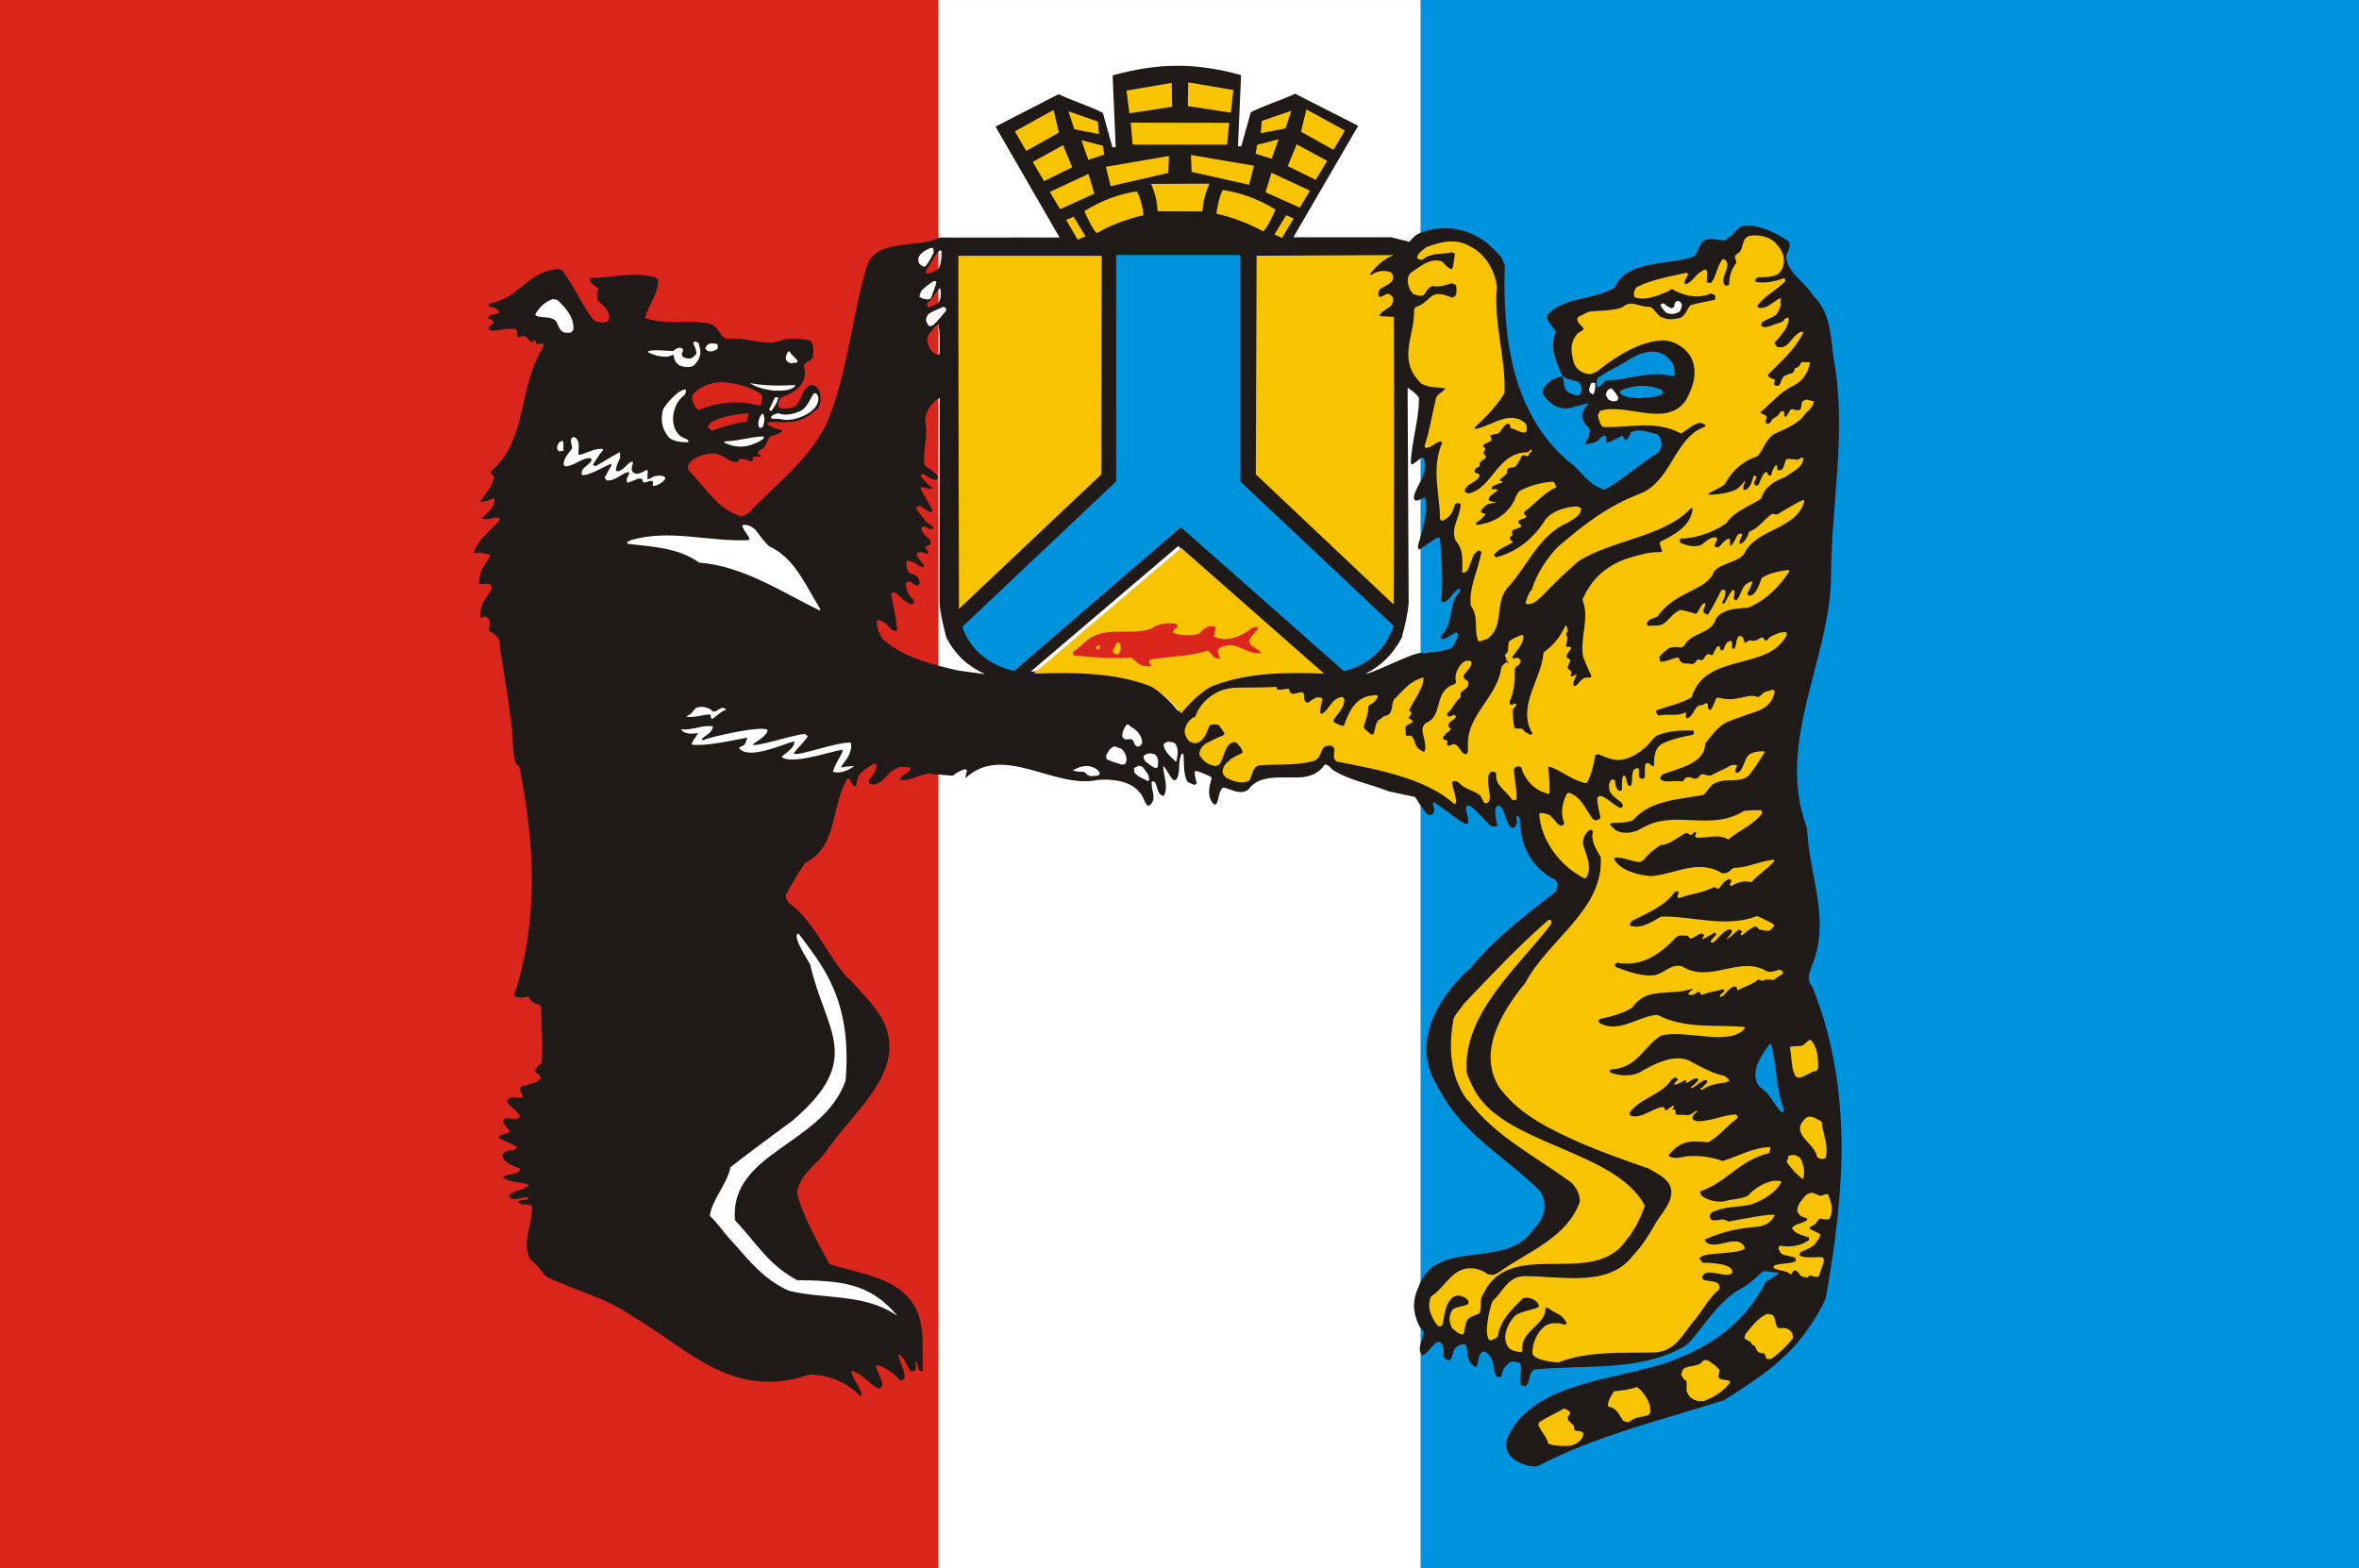
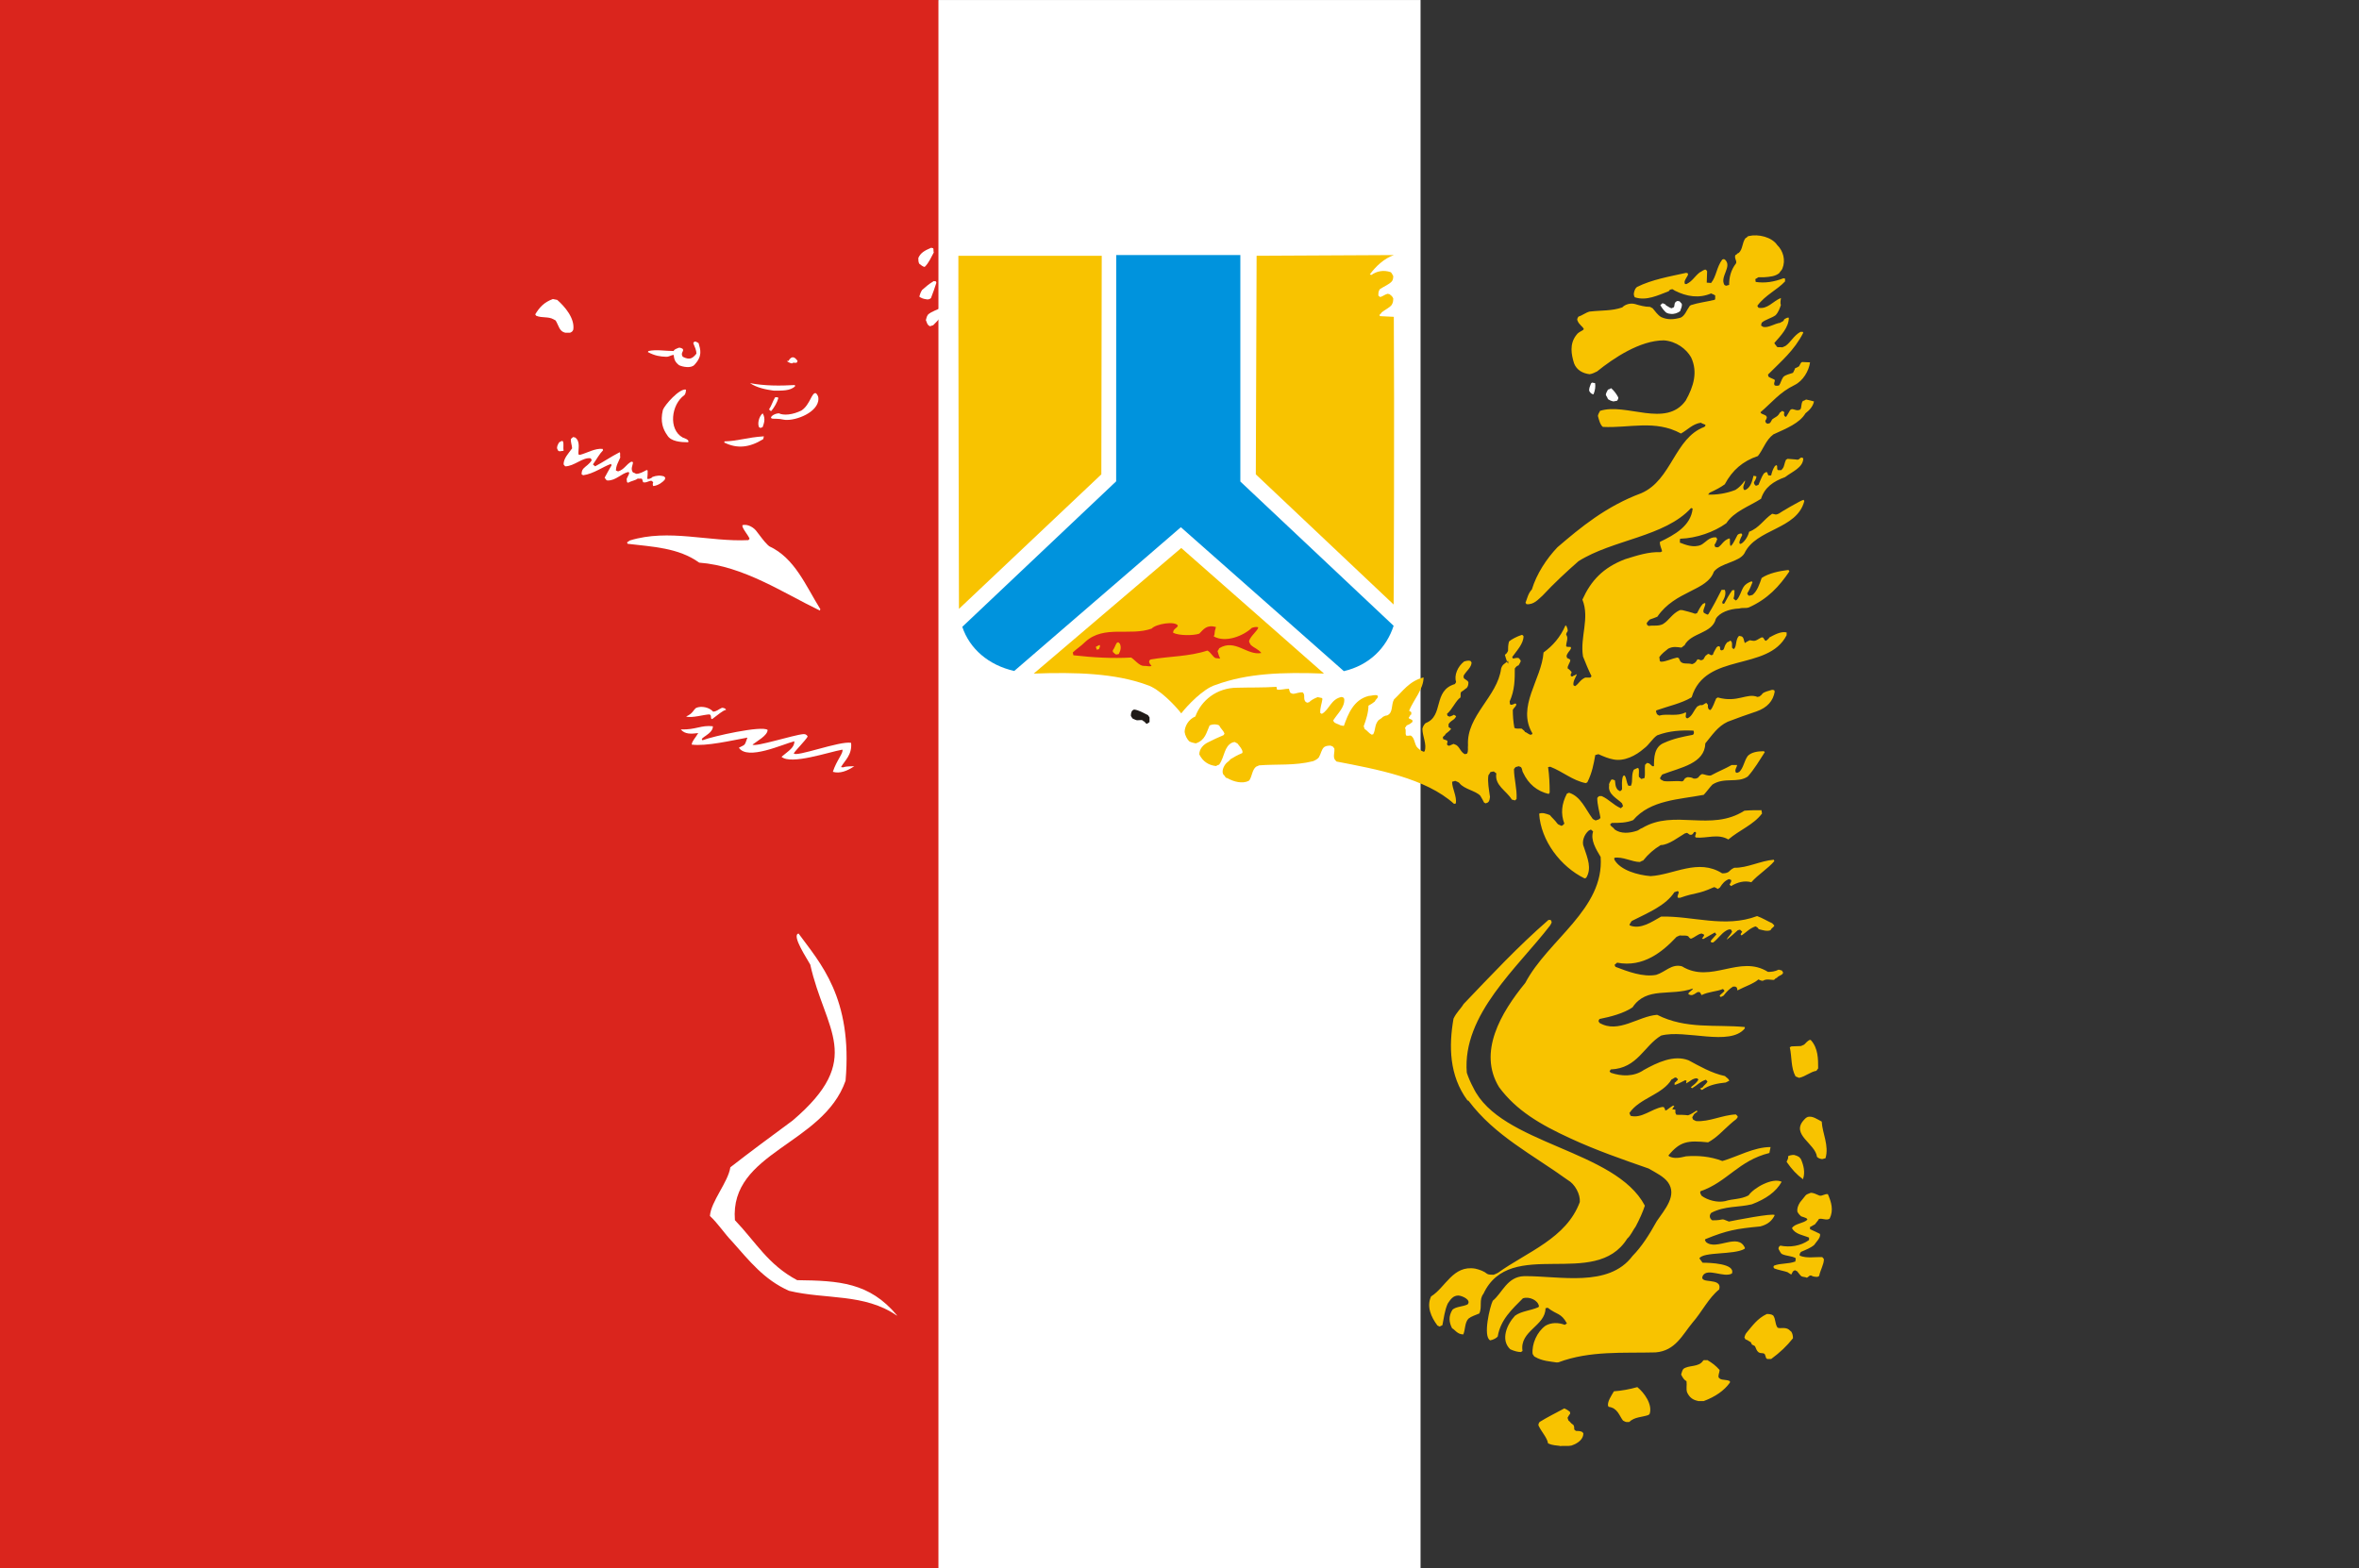
<svg xmlns="http://www.w3.org/2000/svg" xmlns:ns1="http://sodipodi.sourceforge.net/DTD/sodipodi-0.dtd" xmlns:ns2="http://www.inkscape.org/namespaces/inkscape" width="800" height="532" viewBox="0 0 211.667 140.758" version="1.1" id="svg847" ns1:docname="Khabarovsk flag.svg" ns2:version="1.0.2 (e86c870879, 2021-01-15, custom)">
  <rect x="0" y="0" width="211.667" height="140.758" fill="#333333" stroke="none" />
  <defs id="defs841">
    <ns2:perspective ns1:type="inkscape:persp3d" ns2:vp_x="0 : 369.93943 : 1" ns2:vp_y="0 : 1000 : 0" ns2:vp_z="744.0945 : 369.93943 : 1" ns2:persp3d-origin="372.04725 : 194.54573 : 1" id="perspective2448" />
  </defs>
  <ns1:namedview id="base" pagecolor="#ffffff" bordercolor="#666666" borderopacity="1.0" ns2:pageopacity="0.0" ns2:pageshadow="2" ns2:zoom="0.7" ns2:cx="391.47175" ns2:cy="283.29921" ns2:document-units="px" ns2:current-layer="layer1" ns2:document-rotation="0" showgrid="false" ns2:snap-smooth-nodes="true" ns2:showpageshadow="false" borderlayer="true" units="px" ns2:window-width="1920" ns2:window-height="1017" ns2:window-x="-8" ns2:window-y="-4" ns2:window-maximized="1" showguides="false" ns2:snap-global="true" />
  <g ns2:label="Layer 1" ns2:groupmode="layer" id="layer1" transform="translate(-1.893,-42.408)">
    <g id="g1225" transform="matrix(4,0,0,4,-111.5,-248.558)">
      <path id="rect1044" style="fill:#da251d;fill-opacity:1;stroke-width:1.058;paint-order:stroke markers fill" d="M 28.348,72.742 H 49.399 L 54.807,90.336 49.399,107.931 H 28.348 Z" ns1:nodetypes="cccccc" />
-       <path id="rect1046" style="fill:#0093dd;fill-opacity:1;stroke-width:0.734;paint-order:stroke markers fill" d="M 60.214,72.742 H 81.265 V 107.931 H 60.214 L 54.807,90.336 Z" ns1:nodetypes="cccccc" />
      <path id="rect1050" style="fill:#ffffff;fill-opacity:1;stroke:none;stroke-width:0.478;paint-order:stroke markers fill" d="M 49.399,72.742 H 60.214 V 107.931 H 49.399 Z" />
      <g style="fill-rule:evenodd" id="Layer_x0020_1" transform="matrix(4.448,0,0,3.914,36.369,69.274)">
        <g id="_154778408">
-           <path id="_154778432" style="fill:#1f1a17;stroke-width:21.26" d="m 450.332,331.371 c 0.393,0.684 0.794,1.542 1.377,2.176 h 0.342 c 0.109,0 0.218,-0.226 0.342,-0.459 0,-0.342 -0.176,-0.684 -0.125,-1.033 h 0.176 c 1.092,0.858 2.007,1.725 3.215,2.582 L 456,334.572 c 0.175,-0.685 -0.341,-1.308 -0.174,-2.059 L 456,332.404 l 0.344,0.109 c 0.626,0.633 1.265,1.433 1.949,2.232 0,0.059 0.173,0.123 0.34,0.232 0.116,-0.065 0.4,0.109 0.518,-0.174 -0.168,-0.626 -0.232,-1.257 -0.232,-1.949 0,-0.218 0.173,-0.218 0.283,-0.451 h 0.174 c 0.117,0 0.118,0.284 0.293,0.342 0.341,0.75 0.407,1.607 0.916,2.291 l 0.225,0.109 0.234,-0.109 c 0.058,-0.167 0.175,-0.343 0.232,-0.574 -0.124,-0.175 -0.001,-0.459 -0.125,-0.684 l 0.176,-0.117 0.232,0.285 c 0,3.032 1.09,6.008 3.775,7.5 0.109,0.109 0.342,0.457 0.283,0.689 -0.109,0.4 -0.11,0.575 -0.283,0.859 -3.201,2.807 -6.585,5.724 -9.16,9.391 l -0.115,0.053 c -3.325,3.498 -6.022,8.774 -3.557,13.75 0.233,0.298 0.232,0.749 0.516,1.033 2.524,5.448 7.166,8.132 10.709,12.207 0.808,1.373 0.583,3.09 -0.451,4.355 -0.175,0.276 -0.341,0.453 -0.574,0.795 -3.032,4.306 -10.257,0.64 -12.025,6.59 -0.691,1.668 -0.574,3.208 0.109,4.758 0.109,0.176 0.282,0.408 0.457,0.684 0,0.923 -0.859,2.001 -0.117,2.875 0.582,-0.397 0.844,-0.876 0.977,-1.041 0.45,-0.422 0.209,-0.544 0.857,-0.627 0.576,0.4 0.4,1.203 0.4,1.834 0.175,0.119 0.234,0.285 0.518,0.4 0.533,0 0.373,-1.014 0.748,-1.488 0.233,-0.226 0.684,-0.576 1.143,-0.402 0.291,0.86 10e-4,2.232 1.092,2.75 0.307,-0.207 0.084,-2.086 1.033,-1.891 1.253,1.255 0.597,1.893 1.141,2.982 0.952,0.474 0.219,-0.515 1.209,-1.441 0.408,-0.518 0.76,-0.334 1.316,-0.168 0.342,0.75 -0.174,1.84 0.168,2.75 0.116,0.116 0.284,5.7e-4 0.459,0.059 0.516,-0.516 0.29,-1.265 0.748,-1.891 l 0.166,-0.111 c 5.276,-0.64 11.35,0.343 16.16,-2.863 0.174,-0.066 0.173,-0.285 0.406,-0.352 1.884,-2.344 3.201,-5.207 5.777,-6.756 0.917,-0.576 1.498,-1.31 2.182,-2.002 0.567,-0.124 1.201,0.185 1.803,0.174 -0.591,0.504 -0.836,0.626 -1.461,1.078 -2.182,4.822 -5.507,7.739 -10.426,9.807 -5.958,2.291 -14.609,2.459 -17.301,9.225 -0.232,0.684 -0.23,1.542 0.285,2.168 0.517,0.808 1.89,1.433 2.924,1.322 6.351,-3.788 13.284,-5.615 20.049,-8.08 3.551,-2.575 6.819,-4.919 9.168,-8.994 0.625,-0.968 1.25,-2.232 1.717,-3.432 2,-12.723 2.982,-25.441 -1.434,-37.982 -0.859,-1.034 -0.059,-2.291 0.232,-3.449 1.549,-5.26 -0.632,-10.598 -0.807,-15.916 -3.434,-10.302 2.465,-20.45 2.582,-30.643 0,-8.832 1.724,-17.701 0.283,-26.584 -0.342,-2.75 -0.282,-5.556 -2.232,-7.738 -0.808,-1.602 -2.809,-2.751 -2.867,-4.811 0.124,-0.575 0.575,-1.091 0.291,-1.717 -1.149,-0.975 -3.149,-2.123 -4.756,-1.949 -0.175,0 -0.343,0.117 -0.574,0.232 -0.11,0 -0.052,0.227 -0.285,0.277 -0.342,0.517 -0.684,0.858 -1.266,1.266 -0.685,0.058 -1.433,-0.408 -2.168,0 -0.575,0.342 -0.641,1.376 -1.092,1.949 -2.692,1.143 -7.216,0.343 -8.539,3.783 -2.059,1.543 -5.56,1.134 -7.219,3.367 -0.167,0.815 0.568,1.326 0.91,2.074 -0.734,1.717 -0.045,3.485 0.639,5.268 0.342,0.575 1.202,0.515 1.828,0.857 0.297,0.466 0.405,0.982 0.121,1.492 l -0.23,0.115 c -0.4,0 -0.917,-0.233 -1.201,-0.516 -0.408,-0.575 -0.232,-1.091 -0.457,-1.717 l -0.117,-0.065 c -0.349,0.065 -0.627,0.233 -1.035,0.406 -0.058,0.059 -0.282,0.285 -0.406,0.4 -0.393,0.401 -0.625,0.909 -0.559,1.316 l 0.109,0.232 c 0.575,0.859 1.541,1.768 2.807,1.484 0.626,-0.167 1.266,-0.399 1.949,-0.574 l -0.057,0.232 c -0.407,0.4 -0.751,1.091 -0.518,1.717 0.11,0.342 0.284,0.685 0.574,0.918 0.393,0.633 0.05,1.265 -0.291,1.949 l 0.059,0.174 c 0.408,0 0.8,-0.174 1.266,-0.4 0.167,-0.174 0.285,-0.458 0.627,-0.633 l 0.232,0.051 c 0.108,0.175 -2.4e-4,0.465 0.051,0.691 l 0.117,0.117 c 0.517,-0.168 0.975,-0.575 1.607,-0.859 0.226,0.051 0.05,0.46 0.348,0.518 l 0.277,-0.234 c 0.116,-0.167 0.174,-0.451 0.283,-0.684 0.924,-0.575 1.892,0.002 2.875,0.234 0.515,0.566 0.566,1.425 0.166,2.168 -2.059,1.439 -3.665,3.157 -5.848,4.59 -1.542,-0.517 -2.285,-1.841 -3.377,-3.041 l -0.109,-0.051 c -6.65,-6.024 -7.457,-16.05 -7.223,-24.35 -0.234,-0.466 -0.235,-0.642 -0.344,-0.859 -1.243,-1.59 -1.89,-2.234 -3.322,-2.969 -1.834,-0.858 -3.792,-0.844 -5.611,0.045 -0.407,0.225 -0.638,0.567 -0.98,0.975 l -1.949,-0.547 h -10.482 l 6.957,-13.588 -6.768,-3.916 c -1.6,0.851 -3.323,1.414 -4.756,2.266 l -1.025,4.146 h -0.352 l 0.334,-8.684 c -4.891,-1.536 -8.895,-1.509 -13.783,0.039 l 0.33,8.76 h -0.35 l -1.025,-4.182 c -1.432,-0.859 -3.155,-1.428 -4.756,-2.287 l -6.766,3.951 6.873,13.525 -10.883,0.01 -2,-0.01 c -2.291,1.376 -6.366,0.109 -7.684,3.092 -1.774,6.526 -2.058,13.123 -4.459,19.715 -2.182,4.692 -5.447,7.276 -8.314,10.768 -0.174,0.174 -0.46,0.283 -0.801,0.457 -2.641,-0.924 -3.784,-3.499 -5.617,-5.559 -0.761,-1.494 2.507,-2.64 3.385,-1.891 0.574,0.226 1.033,0.859 1.717,0.801 0.233,0 0.233,-0.35 0.406,-0.393 0.343,0 0.736,0.109 1.143,0.342 0.167,-0.066 0.276,-0.234 0.166,-0.467 0.213,-0.214 0.298,-0.111 0.896,-0.123 0,-0.255 -0.407,-0.28 -0.32,-0.627 0.175,-0.174 0.407,-0.281 0.574,-0.449 0.284,-0.284 0.402,-0.801 0.635,-1.266 0.354,-0.433 1.11,-0.255 1.432,-0.859 -0.239,-0.108 -1.979,-0.534 -1.549,-1.033 2.782,0 3.374,0.3 5.391,-1.717 0.433,-0.768 0.37,-2.809 -0.814,-2.809 -0.968,0.408 -0.916,1.951 -1.775,2.699 -1.264,0.352 -2.281,0.316 -1.428,-1.15 1.718,-0.691 2.968,-1.833 2.459,-3.891 0.167,-0.517 0.808,-0.517 0.975,-1.092 0.066,-0.626 0.118,-1.266 -0.23,-1.949 -0.51,-0.226 -1.027,-0.117 -1.602,-0.283 -0.566,0 -1.085,-3.6e-4 -1.551,0.232 -1.767,0.8 -3.891,-0.517 -5.842,-0.176 -0.625,-0.233 -0.793,-0.915 -1.199,-1.432 0,-0.109 -0.232,-0.059 -0.283,-0.283 -2.415,-0.859 -4.868,0.173 -7.334,-0.859 0.393,-1.498 1.485,-3.04 1.434,-4.59 l -0.291,-0.342 c -2.299,-0.75 -4.642,0.066 -6.992,0.066 l -0.115,0.164 c 0.175,0.568 0.582,0.801 1.033,1.143 -0.342,0.408 -0.11,0.925 -0.176,1.377 0.583,0.575 1.608,1.482 1.156,2.574 -0.464,0.291 -0.981,0.175 -1.498,-0.051 -1.309,-1.84 -2.116,-4.242 -3.434,-6.133 -0.058,0 -0.173,-0.057 -0.342,-0.166 -3.215,0.167 -4.358,3.6 -7.166,4.117 -0.174,0.065 -0.407,0.173 -0.342,0.457 0.491,0.104 0.981,0.233 1.15,0.75 -0.233,0.167 -0.684,0.167 -1.092,0.342 0,0.058 -0.057,0.167 -0.166,0.342 0.349,0.095 0.527,0.217 0.625,0.465 0,0.356 -0.518,0.268 -0.518,0.859 0,0.051 0.168,0.11 0.342,0.219 0.995,-0.129 1.781,-0.369 2.525,-0.219 0.393,0.342 -7.1e-4,0.625 0.283,0.967 0.233,-0.057 0.517,-0.109 0.801,-0.109 0.039,0.226 0.429,0.437 0.516,0.734 0.233,0 0.234,-0.166 0.467,-0.217 0.168,0.051 0.051,0.283 0.219,0.451 0.357,0.01 0.645,-0.286 0.748,0.232 -2.859,5.041 -1.659,11.458 -5.732,15.35 0.068,0.243 0.156,0.399 0.408,0.518 -0.215,1.267 -0.562,1.59 -1.531,3.135 0.407,0.058 1.065,-0.218 1.531,-0.436 0.256,1.074 -1.009,2.016 -1.326,2.4 0.706,0.505 1.449,-0.392 1.951,0.109 -0.262,0.841 -2.468,2.361 -2.836,4.223 0.628,-0.259 1.549,0.103 1.803,0.191 -0.181,0.877 -1.269,1.437 -1.199,3.553 0.753,0.079 1.353,-0.433 1.322,0.631 -0.5,1.111 -1.243,1.456 -1.213,3.5 0.652,-0.358 0.58,-0.058 0.922,0.051 0.168,0.466 0.091,0.848 0,1.49 0.504,0.372 0.787,0.529 1.092,1.033 0.284,2.925 0.859,5.9 1.143,8.934 0.4,2.182 0.232,4.075 0.574,6.025 0.058,0.284 0.284,0.34 0.451,0.559 1.674,9.34 2.124,18.726 -0.561,27.959 l 0.219,0.166 c 0.408,0.058 0.807,0.126 1.266,-0.051 l 0.109,0.051 c 0.058,0.124 0.124,0.29 0.232,0.467 0,0.107 0.284,0.107 0.342,0.283 0.174,0.108 0.35,0.108 0.576,0.232 l 0.174,0.283 c 0,2.292 0.226,4.526 0.051,6.869 -0.174,0 -0.174,0.173 -0.393,0.289 -0.058,0.176 -0.233,0.284 -0.342,0.584 l 0.107,0.219 c 0,0.063 0.177,0.12 0.344,0.23 0,0.058 0.232,0.284 0.174,0.516 -0.116,0.11 -0.341,0.235 -0.457,0.408 -0.517,0.218 -1.028,0.394 -1.609,0.51 -0.284,0.399 7.7e-4,0.8 0.176,1.258 l -0.059,0.117 c -0.459,0.174 -0.977,-0.167 -1.492,0.117 0,0.058 -0.058,0.168 -0.168,0.342 0.284,0.75 0.969,0.968 1.377,1.775 l -0.066,0.23 -0.168,0.111 c -0.393,0.116 -0.908,-0.111 -1.373,-0.059 0,0.058 -0.052,0.174 -0.176,0.342 0.065,0.516 0.467,0.808 0.691,1.266 -0.174,0.45 -0.692,0.174 -1.143,0.574 v 0.227 c 0.451,0.342 1.258,0.634 1.826,1.025 l 0.123,0.234 c -0.058,0.064 -0.233,0.115 -0.408,0.23 -0.284,0.052 -0.572,4.8e-4 -0.914,0.227 -0.051,0.116 -0.176,0.116 -0.285,0.342 0.058,0.916 1.034,1.324 1.893,1.666 v 0.234 l -0.066,0.107 c -0.393,0.408 -1.025,0.282 -1.592,0.58 l -0.125,0.17 0.065,0.109 c 0.859,0.582 1.718,0.406 2.635,0.748 v 0.225 c -0.124,0.058 -0.341,0.117 -0.465,0.293 -0.393,0.174 -0.911,0.283 -1.377,0.564 -0.051,0 -0.108,0.169 -0.217,0.346 l 0.051,0.121 0.115,0.111 c 0.634,0.408 1.26,-0.232 1.943,-0.059 l -0.051,0.115 -0.123,0.115 c -0.277,0.168 -0.56,-9e-5 -0.91,0.234 l -0.059,0.17 0.283,0.172 c 0.342,0.05 0.859,0.001 1.201,0.219 0.123,2.123 -1.142,4.305 -0.217,6.48 0.624,0.51 1.14,1.325 1.715,2.119 2.808,1.607 6.418,2.574 9.051,4.699 6.25,4.124 10.884,10.491 19.25,7.273 2.175,0 4.234,1.143 5.434,2.641 l 0.123,-0.174 c -0.058,-0.918 -0.981,-1.891 -1.09,-2.867 l 0.174,-0.049 c 1.143,0.56 1.666,1.484 2.742,2.168 l 0.234,-0.111 0.174,-0.289 c 0,-0.742 -0.575,-1.601 -0.684,-2.406 l 0.168,-0.053 c 0.975,0.284 1.782,1.032 2.406,1.832 l 0.109,0.059 0.234,-0.123 0.174,-0.219 c 0,-0.923 -0.518,-1.891 -0.691,-2.873 l 0.174,0.066 c 0.452,0.399 0.75,1.257 1.092,1.949 l 0.107,0.049 c 0.111,0 0.286,-0.05 0.461,-0.174 0.167,-0.284 -0.051,-0.691 0,-1.033 l 0.115,0.066 c 0.109,0.342 0.174,0.683 0.283,1.025 0.124,0 0.233,0.174 0.408,0.066 -0.175,-2.933 0.51,-6.651 -1.781,-9.182 -1.827,-2.277 -5.443,-2.858 -8.244,-3.826 -1.323,-2.757 -2.756,-5.725 -3.498,-8.598 0.174,-2.126 1.891,-3.379 2.982,-4.934 2.859,-4.977 9.1,-9.961 6.182,-16.377 -0.966,-1.841 -2.181,-3.151 -3.432,-4.758 l -0.125,-0.049 c -2.343,-2.809 -3.66,-7.058 -6.525,-9.4 -0.109,-0.291 -0.341,-0.576 -0.283,-0.918 0.626,-1.316 1.315,-2.639 2.059,-3.898 3.549,-1.942 2.751,-6.866 4.533,-10.25 l 0.109,-0.053 0.107,0.053 c 0.291,0.175 0.234,0.807 0.576,0.916 l 0.174,-0.059 c 0.058,-0.451 0.11,-0.967 0.4,-1.482 0.4,-0.459 0.923,-0.859 1.549,-1.268 l 0.176,0.125 0.059,0.109 c 0,0.691 -0.466,1.315 -0.859,1.832 l 0.051,0.342 0.291,0.168 c 0.225,0 0.517,-0.052 0.801,-0.219 0.34,-0.233 0.515,-0.575 0.916,-0.924 -10e-6,-0.167 0.174,-0.109 0.225,-0.342 0.342,-0.233 0.684,-0.575 1.201,-0.684 0.516,0.109 0.86,-0.065 1.033,0.168 l -0.051,0.232 c -0.298,0.349 -0.859,0.626 -1.156,1.084 l 0.174,0.123 c 0.982,0.109 1.948,-0.582 2.982,-0.809 l 0.168,0.06 2.408,0.231 c 0.342,-0.342 0.809,-0.638 1.324,-0.805 l 0.219,0.166 c -0.109,0.233 -0.109,0.516 -0.193,0.949 4.033,-4.325 9.541,1.35 14.182,0.207 1.485,-0.175 3.602,0.109 4.525,1.543 0.342,0.342 0.451,0.968 0.742,1.484 l 0.168,0.123 0.225,-0.123 c 0.75,-0.794 -1.8e-4,-1.885 0.168,-2.859 l 0.297,0.049 c 0.284,0.466 0.219,0.983 0.561,1.5 0,0.058 0.174,0.11 0.348,0.232 l 0.117,-0.065 c 0.458,-1.149 -0.058,-2.351 -0.117,-3.559 l 0.117,0.066 c 0.284,0.4 0.517,0.969 0.859,1.484 l 0.225,0.174 0.232,-0.115 c 0.517,-1.027 0.059,-2.06 0.576,-3.15 l 0.174,0.059 c 0.109,1.09 -0.065,2.174 0.4,3.324 0.175,0.174 0.459,0.282 0.801,0.457 l 0.232,-0.232 c -0.124,-0.458 -0.232,-0.91 -0.232,-1.426 l 0.232,-0.059 c 0.451,0.168 0.968,0.401 1.484,0.684 l 0.109,0.176 c -0.218,0.917 -0.518,2.058 0.064,2.975 0.058,0.116 0.11,0.177 0.283,0.285 l 0.168,-0.109 c 0.291,-0.626 0.175,-1.268 0.641,-1.951 l 0.168,-0.051 c 0.859,0.284 1.832,0.968 2.639,0.227 1.251,-2.002 3.828,-1.267 5.844,-1.492 1.143,-0.168 1.883,-0.742 2.291,-1.49 l 0.109,-0.051 c 0.342,0.109 0.516,0.283 0.748,0.625 1.775,1.317 4.008,1.716 6.01,2.641 z m -50.988,-66.689 0.174,0.117 c 0,0.684 0.001,1.434 -0.348,2.184 -0.284,0.231 -0.794,0.508 -1.252,0.574 -0.124,-0.124 -9.9e-4,-0.3 -0.059,-0.467 0.515,-0.69 0.86,-1.833 1.484,-2.408 z m 0,4.643 c 0.175,0.575 0.124,1.259 -0.174,1.775 -0.218,0.174 -0.562,0.342 -0.91,0.518 l -0.059,0.057 -0.107,-0.057 c -0.066,-0.111 -0.176,-0.285 -0.125,-0.453 0.466,-0.516 0.808,-1.093 1.266,-1.783 z m -0.174,4.35 c 0.174,1.09 0.174,2.408 0.123,3.674 l -0.234,0.109 c -0.625,-0.284 -1.032,-1.084 -1.09,-1.834 0,-0.225 0.124,-0.509 0.232,-0.793 0.342,-0.342 0.518,-0.808 0.969,-1.156 z m 76.727,3.379 c 0.286,0.017 0.567,0.088 0.838,0.23 0.631,0.232 0.916,0.748 1.324,1.389 0,0.391 0.168,0.794 0.109,1.252 L 478,280.09 c -2.408,-0.857 -4.751,0.467 -7.217,0.467 -0.293,0.282 -0.407,0.691 -0.859,0.857 -0.174,-0.342 -0.123,-0.742 0,-1.15 1.027,-0.857 2.4,-1.483 3.492,-2.342 0.731,-0.48 1.623,-0.919 2.48,-0.869 z m -100.195,3.725 c 0.151,-0.01 0.299,-0.01 0.441,0.004 1.267,0.116 2.984,0.576 4.01,1.492 0.233,0.349 -0.002,0.741 0.065,1.143 l -0.232,0.232 c -2.124,-0.684 -4.292,-0.517 -6.539,0.516 h -0.051 c -0.401,-0.342 -0.684,-1.149 -0.633,-1.715 L 372.877,282.215 c 0.554,-0.751 1.766,-1.368 2.824,-1.438 z m 98.781,0.455 c 0.722,-0.034 1.453,0.095 2.201,0.408 0.052,0 0.109,0.167 0.225,0.342 l -0.051,0.232 c -0.748,0.516 -1.782,0.407 -2.641,0.516 h -0.059 c -0.567,-0.109 -1.317,-0.057 -1.834,-0.574 v -0.35 c 0.72,-0.342 1.436,-0.54 2.158,-0.574 z m -24.941,0.232 c 0.437,0.342 0.868,0.639 1.189,1.207 0.055,2.634 -0.807,5.334 -0.861,8.018 l 0.158,0.125 c 0.32,-0.233 0.601,-0.518 0.969,-0.809 h 0.219 c 0.807,2.022 -1.331,3.995 -0.971,5.102 l 0.164,0.115 c 0.322,0 0.702,-0.233 0.963,-0.459 0.382,1.826 -0.219,3.951 -0.744,5.951 l 0.047,0.408 0.111,0.057 c 0.696,-0.466 1.234,-1.032 2.041,-1.498 l 0.164,0.125 c 0.212,2.575 0.321,5.15 0.156,7.791 h 0.322 c 0.649,-0.342 0.868,-1.2 1.572,-1.666 l 0.102,0.059 v 0.34 c -1.346,1.325 -0.54,3.783 -2.051,5.391 v 0.234 l 0.273,0.166 c 0.533,-0.233 0.855,-0.575 1.395,-0.857 l 0.164,0.225 c 0,0.51 -0.32,1.027 -0.588,1.602 l -0.115,0.123 c -1.017,0.458 -2.037,0.459 -3.109,0.627 -0.631,-0.378 -4.969,2.333 -6.137,2.523 1.549,-0.913 2.881,-2.211 3.914,-4.4 0.341,-1.44 0.65,-2.882 0.748,-4.322 L 449.521,281.625 Z m -50.221,1.24 -0.029,24.936 c 0.098,1.44 0.408,2.882 0.748,4.322 1.033,2.189 2.363,3.488 4.145,4.424 l -2.781,-0.424 c -2.683,-0.641 -6.467,-1.782 -8.301,-4.008 -0.349,-0.691 -0.692,-1.551 -0.459,-2.184 0.691,0.116 1.033,0.575 1.434,1.092 0.051,0.109 0.284,0.169 0.459,0.277 l 0.109,-0.053 0.123,-0.166 c -0.175,-1.434 -0.408,-2.875 -0.691,-4.359 l 0.283,-0.166 0.234,0.051 c 0.458,0.509 0.909,1.041 1.6,1.434 l 0.232,-0.051 c 0.167,-0.058 0.06,-0.291 0.109,-0.518 -0.567,-0.408 -0.859,-1.215 -0.859,-2.008 l 0.234,-0.232 c 0.342,0 0.576,0.342 0.916,0.516 0.175,0 0.233,-0.05 0.342,-0.283 l -0.059,-0.457 -0.107,-0.232 c -0.175,-0.233 -0.516,-0.401 -0.924,-0.576 -0.342,-0.342 -0.342,-0.909 -0.342,-1.375 l 0.107,-0.109 c 0.641,0 1.033,0.517 1.607,0.801 l 0.176,-0.115 -0.051,-0.234 c -0.233,-0.284 -0.517,-0.683 -0.75,-1.143 l 0.109,-0.275 c 0.349,-0.233 0.75,0.109 1.158,0.109 v -0.232 c -0.066,-0.175 -0.235,-0.285 -0.344,-0.576 0.043,-0.051 0.277,-0.174 0.51,-0.283 l 0.115,-0.232 c 0,-0.109 -0.065,-0.284 -0.174,-0.459 -0.284,-0.284 -0.749,-0.683 -0.857,-1.258 l 0.057,-0.227 0.176,-0.057 c 0.109,0 0.284,0.057 0.451,0.166 l 0.232,0.176 c 0.051,0 0.347,-3.8e-4 0.398,-0.176 l -0.223,-0.275 c -0.75,-0.466 -1.093,-1.265 -1.668,-2.066 l 0.109,-0.232 0.232,-0.109 c 0.466,0.175 0.642,0.516 1.15,0.734 h 0.227 l 0.057,-0.109 c -0.284,-0.916 -0.916,-1.775 -1.309,-2.809 l 0.166,-0.107 c 0.35,0.05 0.743,0.283 1.143,0.219 v -0.17 c -0.517,-0.283 -0.858,-0.798 -1.258,-1.373 l 0.057,-0.227 0.174,-0.059 c 0.452,0.175 0.743,0.626 1.26,0.75 l 0.225,-0.065 0.117,-0.168 v -0.232 c -0.342,-0.568 -0.974,-0.86 -1.434,-1.375 -0.233,-1.782 0.459,-3.609 0.066,-5.502 0.109,-1.323 0.91,-2.289 1.57,-2.658 z m -20.633,1.871 c 0.244,0 -0.123,0.839 -0.033,1.021 -0.723,-0.003 -1.937,0.385 -3.82,1.084 -0.065,-0.051 -0.234,-0.226 -0.35,-0.342 -0.058,-0.174 0.052,-0.349 0.176,-0.566 0.968,-0.75 2.826,-1.117 4.027,-1.197 z m 46.219,16.195 15.299,15.301 c -4.484,-0.198 -8.212,-0.042 -11.621,1.375 -1.322,0.444 -3.041,2.531 -3.678,3.463 -0.637,-0.932 -2.357,-3.019 -3.68,-3.463 -3.409,-1.417 -7.658,-1.573 -12.143,-1.375 z m 63.461,60.725 0.168,0.059 c 0.639,2.575 0.465,5.15 1.322,7.791 v 0.518 c -0.058,0 -0.174,-0.066 -0.342,-0.176 -0.69,-0.857 -1.149,-2.234 -2.182,-2.918 -0.691,-0.857 -0.569,-2.064 -0.176,-3.09 0.341,-0.75 0.751,-1.5 1.209,-2.184 z" transform="matrix(0.047,0,0,0.047,-15.832,-10.12)" ns1:nodetypes="ccscccccccccccscsccccccccccccccccccccccccccccccccccccccccccccccccccccccccccccccccccccccccccccccccccccccccccccccccccccccccccccccccccccccccccccccccccccccccccccccccccccccccccccccccccccccscccccccccccccccccccccccccccccccccccccccccccccccccccccccccccccccccccccccccccccccccccccccccccccccccccccccccccccccccccccccccccccccccccccccccccccccccccccccccccccccccccccccccccccccccccccccccccccccccccsccccccccssccccccccsscccccccsccccccccccccccccccccccccccccccccccccccccccccccccccccccccccccccccccccccccccccccccccccccccccccccccccccccccccccccccccccccccccc" />
          <path id="_154778528" class="fil1" d="M 7.269,7.064 7.252,7.056 C 7.228,7.007 7.234,6.946 7.223,6.889 l 0.008,-0.005 c 0.014,0 0.032,-0.002 0.048,-0.002 l 0.016,-0.008 C 7.303,6.867 7.309,6.854 7.325,6.846 l 0.005,0.003 C 7.366,6.895 7.366,6.956 7.366,7.01 L 7.357,7.024 C 7.328,7.029 7.303,7.056 7.271,7.064 h -0.002 z M 7.29,7.646 C 7.258,7.619 7.234,7.59 7.207,7.546 7.209,7.535 7.217,7.53 7.214,7.514 c 0.006,-0.005 0.019,-0.008 0.03,-0.008 0.01,0.003 0.016,0.005 0.027,0.013 l 0.008,0.011 C 7.293,7.566 7.301,7.606 7.29,7.643 v 0.003 z M 7.387,7.53 c -0.008,0 -0.021,-0.005 -0.027,-0.013 C 7.352,7.441 7.228,7.39 7.293,7.307 7.298,7.301 7.303,7.293 7.314,7.288 7.339,7.282 7.36,7.301 7.384,7.315 7.387,7.382 7.422,7.452 7.403,7.525 l -0.016,0.005 z m -1.323,1.644 C 6.045,9.171 6.026,9.171 6.004,9.16 5.999,9.126 5.972,9.096 5.956,9.058 c -0.002,-0.005 0,-0.013 0.005,-0.021 C 5.999,9.01 6.042,8.986 6.086,8.959 6.096,8.964 6.104,8.969 6.115,8.98 v 0.011 c -0.005,0.003 -0.008,0.014 -0.013,0.022 l 0.005,0.016 c 0.008,0.005 0.011,0.016 0.024,0.024 0.005,0.008 0.005,0.016 0.005,0.027 l 0.008,0.008 c 0.008,0 0.022,0 0.032,0.006 l 0.006,0.008 c 0,0.032 -0.024,0.056 -0.06,0.07 -0.019,0.005 -0.037,0 -0.059,0.003 z M 6.398,9.037 c -0.002,0 -0.008,-0.003 -0.016,-0.008 C 6.363,9.002 6.355,8.956 6.309,8.95 l -0.003,-0.008 c -0.002,-0.024 0.016,-0.054 0.03,-0.081 0.037,-0.003 0.078,-0.011 0.118,-0.024 0.035,0.032 0.078,0.1 0.062,0.154 l -0.006,0.006 c -0.032,0.013 -0.07,0.01 -0.097,0.04 h -0.016 z m 0.361,-0.121 c -0.027,-0.006 -0.043,-0.022 -0.054,-0.049 -0.006,-0.021 0,-0.04 -0.003,-0.064 -0.011,-0.006 -0.019,-0.019 -0.027,-0.038 0.003,-0.008 0.003,-0.019 0.011,-0.032 0.027,-0.024 0.078,-0.008 0.1,-0.048 0.005,-0.006 0.013,0 0.021,-0.003 0.024,0.016 0.043,0.032 0.062,0.057 0,0.014 -0.008,0.027 -0.005,0.043 l 0.008,0.008 c 0.014,0.008 0.032,0.003 0.049,0.013 v 0.008 c -0.029,0.046 -0.073,0.081 -0.132,0.106 -0.008,0 -0.018,0 -0.029,0 z m 0.35,-0.24 -0.005,-0.005 c -0.003,-0.006 -0.003,-0.014 -0.008,-0.024 -0.011,-0.009 -0.019,0 -0.032,-0.011 -0.008,-0.008 -0.011,-0.019 -0.016,-0.032 0,-0.003 -0.008,-0.006 -0.016,-0.011 L 7.026,8.579 C 7.018,8.576 7.013,8.568 6.999,8.563 l -0.005,-0.011 c 0.003,-0.008 0.003,-0.016 0.011,-0.027 0.03,-0.04 0.054,-0.081 0.102,-0.107 0.008,0 0.022,0 0.032,0.008 0.014,0.022 0.008,0.046 0.022,0.07 0.013,0.008 0.038,-0.005 0.057,0.011 l 0.013,0.013 c 0.006,0.011 0.008,0.024 0.008,0.037 -0.032,0.046 -0.065,0.081 -0.11,0.119 h -0.019 z m 0.122,-0.485 c 0.008,-0.016 0.005,-0.018 0.018,-0.024 l 0.011,0.006 c 0.008,0.01 0.013,0.021 0.022,0.029 0.011,0.005 0.019,0.003 0.027,0.008 0.01,-0.005 0.01,-0.013 0.021,-0.013 0.011,0.008 0.024,0.008 0.033,0.008 l 0.008,-0.005 c 0.006,-0.035 0.024,-0.065 0.024,-0.097 l -0.008,-0.011 c -0.037,-0.002 -0.078,0.008 -0.113,-0.008 -0.005,-0.008 0.003,-0.018 0.005,-0.022 0.027,-0.013 0.051,-0.024 0.067,-0.04 0.011,-0.019 0.03,-0.037 0.03,-0.059 l -0.002,-0.005 C 7.357,7.948 7.341,7.94 7.325,7.932 V 7.919 c 0.013,-0.006 0.016,-0.011 0.024,-0.014 0.008,-0.013 0.016,-0.021 0.021,-0.032 0.019,-0.005 0.038,0.011 0.054,-0.002 0.021,-0.049 0.008,-0.095 -0.009,-0.14 -0.016,-0.003 -0.03,0.013 -0.043,0.008 -0.016,-0.008 -0.03,-0.016 -0.043,-0.016 -0.011,0.005 -0.024,0.01 -0.027,0.016 -0.01,0.013 -0.018,0.027 -0.027,0.038 -0.011,0.019 -0.016,0.037 -0.014,0.054 0.006,0.014 0.014,0.022 0.019,0.027 0.011,0.003 0.019,0.008 0.027,0.011 l 0.005,0.008 c -0.019,0.022 -0.065,0.022 -0.078,0.049 0.016,0.035 0.057,0.04 0.086,0.054 v 0.014 c -0.043,0.035 -0.097,0.043 -0.145,0.032 -0.008,0.005 -0.011,0.016 -0.008,0.021 0.005,0.011 0.011,0.024 0.016,0.027 0.024,0.013 0.049,0.01 0.07,0.024 l -0.002,0.019 c -0.038,0.016 -0.073,0.008 -0.108,0.024 l -0.003,0.008 0.005,0.008 c 0.017,0.008 0.055,0.016 0.066,0.021 l 0.018,0.013 z m -1.181,0.505 c -0.035,-0.006 -0.076,-0.008 -0.113,-0.033 -0.003,0 -0.006,-0.008 -0.011,-0.016 -0.005,-0.057 0.022,-0.127 0.065,-0.162 0.029,-0.019 0.065,-0.019 0.097,-0.005 l 0.011,-0.008 C 6.069,8.41 6.049,8.424 6.002,8.382 l -0.011,0.003 c 0,0.102 -0.132,0.129 -0.116,0.245 l -0.008,0.006 c -0.016,0 -0.035,-0.006 -0.054,-0.016 -0.05,-0.054 -0.017,-0.142 0.024,-0.192 0.032,-0.027 0.078,-0.029 0.118,-0.049 l 0.003,-0.005 c -0.004,-0.035 -0.049,-0.058 -0.081,-0.046 -0.054,0.062 -0.113,0.122 -0.127,0.219 -0.005,0.008 -0.022,0.019 -0.038,0.022 C 5.674,8.547 5.711,8.373 5.725,8.342 5.773,8.298 5.797,8.204 5.883,8.201 6.061,8.199 6.309,8.269 6.43,8.085 6.476,8.032 6.514,7.964 6.552,7.886 6.592,7.819 6.657,7.738 6.608,7.662 6.587,7.63 6.549,7.609 6.511,7.584 6.382,7.533 6.245,7.479 6.118,7.412 5.962,7.331 5.843,7.25 5.757,7.118 5.649,6.918 5.765,6.692 5.889,6.52 6.004,6.272 6.288,6.097 6.269,5.798 6.245,5.752 6.217,5.701 6.231,5.652 l -0.011,-0.011 -0.011,0.006 c -0.022,0.021 -0.038,0.064 -0.024,0.096 0.019,0.065 0.04,0.121 0.011,0.175 l -0.008,0.003 C 6.067,5.854 5.967,5.704 5.959,5.55 c 0.016,-0.008 0.035,0 0.054,0.008 0.011,0.016 0.024,0.027 0.038,0.049 0.002,0.005 0.013,0.008 0.021,0.013 0.006,-0.003 0.008,-0.005 0.014,-0.013 C 6.067,5.55 6.072,5.494 6.099,5.435 l 0.011,-0.005 c 0.059,0.022 0.081,0.091 0.118,0.148 0,0.003 0.008,0.006 0.016,0.011 0.008,-0.005 0.019,-0.003 0.024,-0.016 -0.005,-0.035 -0.016,-0.073 -0.016,-0.113 l 0.006,-0.008 0.005,-0.003 h 0.011 c 0.038,0.019 0.056,0.049 0.097,0.07 L 6.382,5.507 6.377,5.491 C 6.355,5.464 6.304,5.44 6.312,5.388 c -0.003,-0.008 0.005,-0.022 0.01,-0.032 0.006,-0.005 0.011,0 0.019,0.003 0.003,0.016 0,0.035 0.014,0.054 l 0.011,0.008 0.006,-0.003 0.005,-0.008 c 0,-0.024 -0.003,-0.049 0.005,-0.076 l 0.008,-0.003 c 0.011,0.019 0.008,0.038 0.019,0.059 h 0.013 c 0.011,-0.029 0,-0.059 0.014,-0.092 0.002,-0.002 0.011,-0.005 0.019,-0.01 l 0.005,0.002 c 0.005,0.016 0,0.033 0.002,0.049 L 6.474,5.351 6.49,5.346 c 0.005,-0.024 0,-0.049 0.003,-0.076 l 0.01,-0.011 0.011,0.003 c 0.003,0.003 0.011,0.011 0.016,0.016 h 0.008 c 0,-0.046 0,-0.111 0.051,-0.134 0.049,-0.025 0.094,-0.035 0.145,-0.046 0.005,-0.003 0.008,-0.013 0.003,-0.024 -0.059,-0.003 -0.121,0 -0.183,0.027 -0.024,0.018 -0.04,0.054 -0.067,0.076 -0.04,0.04 -0.099,0.075 -0.154,0.062 -0.024,-0.005 -0.048,-0.016 -0.075,-0.03 l -0.016,0.005 c -0.008,0.051 -0.016,0.102 -0.04,0.156 l -0.008,0.005 C 6.126,5.359 6.08,5.31 6.015,5.281 l -0.011,0.002 c 0.006,0.046 0.008,0.097 0.008,0.146 l -0.005,0.008 C 5.948,5.421 5.905,5.38 5.878,5.315 5.873,5.308 5.875,5.294 5.867,5.283 l -0.011,-0.005 -0.016,0.005 -0.008,0.011 c 0,0.056 0.016,0.113 0.013,0.172 l -0.008,0.008 -0.016,-0.005 C 5.794,5.418 5.733,5.388 5.743,5.319 l -0.013,-0.011 -0.016,0.003 c -0.003,0.003 -0.005,0.011 -0.011,0.019 -0.005,0.04 0.003,0.081 0.008,0.124 -0.002,0.008 0,0.022 -0.011,0.032 l -0.011,0.005 -0.008,-0.005 C 5.676,5.475 5.67,5.461 5.662,5.447 5.638,5.418 5.581,5.41 5.557,5.375 5.555,5.37 5.544,5.367 5.536,5.362 l -0.016,0.005 c 0,0.04 0.024,0.081 0.019,0.124 l -0.009,0.003 c -0.143,-0.148 -0.393,-0.199 -0.593,-0.243 l -0.008,-0.01 c -0.011,-0.019 0,-0.043 -0.003,-0.065 l -0.008,-0.011 -0.011,-0.005 c -0.008,0 -0.022,0 -0.032,0.008 -0.014,0.013 -0.016,0.038 -0.027,0.059 -0.005,0.008 -0.016,0.016 -0.029,0.022 -0.094,0.027 -0.183,0.016 -0.272,0.024 l -0.016,0.008 c -0.019,0.018 -0.019,0.049 -0.032,0.075 l -0.005,0.006 c -0.032,0.018 -0.076,0.005 -0.108,-0.016 -0.011,0 -0.011,-0.014 -0.019,-0.019 -0.011,-0.019 0,-0.048 0.013,-0.065 0.006,-0.008 0.016,-0.013 0.022,-0.024 0.016,-0.011 0.035,-0.024 0.059,-0.035 l 0.002,-0.005 c 0,-0.016 -0.013,-0.032 -0.024,-0.048 0,-0.003 -0.008,-0.005 -0.016,-0.011 l -0.011,0.003 c -0.043,0.022 -0.038,0.081 -0.067,0.127 -0.003,0 -0.008,0.003 -0.016,0.008 -0.038,-0.005 -0.067,-0.027 -0.084,-0.067 0,-0.03 0.019,-0.056 0.046,-0.07 0.022,-0.013 0.049,-0.027 0.076,-0.04 l 0.005,-0.008 c -0.005,-0.019 -0.018,-0.027 -0.027,-0.048 -0.014,-0.008 -0.032,-0.008 -0.048,0 -0.016,0.04 -0.022,0.086 -0.07,0.103 -0.008,-0.003 -0.018,-0.003 -0.032,-0.011 -0.011,-0.011 -0.022,-0.035 -0.024,-0.054 0,-0.032 0.019,-0.073 0.054,-0.089 0.029,-0.091 0.107,-0.165 0.212,-0.165 0.065,-0.002 0.13,0 0.197,-0.005 l 0.003,0.016 c 0.019,0.003 0.038,-0.005 0.06,-0.005 0.002,0.005 0.002,0.016 0.008,0.024 l 0.011,0.005 c 0.017,0 0.033,-0.011 0.051,-0.008 0.014,0.016 0,0.035 0.014,0.054 l 0.008,0.005 0.01,-0.003 c 0.008,-0.01 0.024,-0.021 0.043,-0.029 l 0.021,0.005 0.003,0.005 c -0.003,0.027 -0.013,0.051 -0.011,0.081 l 0.008,0.005 c 0.038,-0.024 0.046,-0.086 0.1,-0.097 l 0.008,0.003 0.005,0.008 c 0.003,0.049 -0.032,0.081 -0.056,0.124 l 0.003,0.006 c 0.005,0.011 0.021,0.013 0.035,0.022 l 0.016,0.003 c 0.021,-0.067 0.049,-0.151 0.126,-0.172 0.014,0 0.027,-0.008 0.043,-0.003 l 0.003,0.008 c -0.003,0.011 -0.011,0.014 -0.016,0.027 -0.008,0.008 -0.019,0.016 -0.032,0.024 0,0.038 -0.011,0.078 -0.024,0.118 l 0.005,0.016 c 0.013,0.008 0.019,0.022 0.035,0.032 l 0.008,-0.002 c 0.013,-0.027 0.006,-0.054 0.027,-0.081 0.006,-0.005 0.016,-0.011 0.022,-0.019 0.005,-0.003 0.013,-0.008 0.021,-0.008 0.032,-0.016 0.019,-0.059 0.035,-0.092 0.044,-0.046 0.076,-0.105 0.149,-0.126 0,0.067 -0.051,0.129 -0.073,0.191 l 0.011,0.008 v 0.014 l -0.005,0.002 c 0,0.003 -0.003,0.008 -0.008,0.016 0,0.008 0.016,0.008 0.019,0.016 v 0.008 c -0.006,0.006 -0.014,0.014 -0.027,0.019 -0.003,0 -0.005,0.008 -0.011,0.016 0.008,0.013 0,0.027 0.006,0.043 0.005,0.002 0.013,0.002 0.021,0 l 0.005,0.002 c 0.016,0.014 0.016,0.041 0.027,0.062 0.008,0.011 0.019,0.022 0.035,0.029 l 0.005,-0.002 c 0.013,-0.04 -0.011,-0.087 -0.011,-0.13 0.003,-0.011 0.006,-0.021 0.016,-0.032 0.094,-0.04 0.035,-0.186 0.148,-0.224 l 0.006,-0.011 c -0.011,-0.04 0.008,-0.089 0.04,-0.118 0.008,-0.003 0.022,-0.008 0.033,-0.003 l 0.005,0.008 c 0,0.029 -0.027,0.049 -0.04,0.076 v 0.011 c 0.003,0.011 0.021,0.014 0.024,0.027 0,0.008 0,0.021 -0.008,0.032 -0.008,0.005 -0.013,0.013 -0.027,0.022 -0.008,0.008 -0.002,0.022 -0.005,0.033 -0.024,0.018 -0.04,0.067 -0.068,0.094 l 0.003,0.011 0.01,0.005 c 0.006,-0.003 0.014,-0.005 0.022,-0.011 l 0.011,0.008 c 0,0.003 -0.003,0.008 -0.009,0.016 -0.008,0.008 -0.021,0.014 -0.029,0.03 v 0.016 l 0.013,0.011 c -0.005,0.008 -0.016,0.019 -0.029,0.03 0,0.008 -0.008,0.008 -0.013,0.018 l 0.002,0.011 c 0.005,0.003 0.011,0.003 0.019,0.008 0.008,0.008 -0.005,0.016 0.003,0.027 l 0.008,0.003 c 0.005,-0.003 0.013,-0.006 0.022,-0.011 0.005,0.003 0.014,0.005 0.019,0.011 0.013,0.013 0.019,0.037 0.038,0.048 l 0.011,-0.003 c 0.008,-0.016 0.003,-0.032 0.005,-0.049 -0.008,-0.169 0.149,-0.278 0.167,-0.439 0.008,-0.027 0.016,-0.023 0.035,-0.045 0.006,0.049 -0.014,-0.023 -0.016,-0.034 0.008,-0.005 0.011,-0.011 0.016,-0.022 0,-0.016 0,-0.035 0.005,-0.054 0.013,-0.013 0.04,-0.029 0.065,-0.038 l 0.005,0.003 0.003,0.005 c 0,0.043 -0.035,0.084 -0.057,0.119 l 0.003,0.008 c 0.008,0.002 0.021,-0.008 0.032,0 l 0.008,0.013 c 0,0.008 -0.006,0.016 -0.011,0.027 -0.008,0.002 -0.013,0.008 -0.019,0.018 0,0.062 0,0.124 -0.026,0.189 l 0.002,0.016 0.005,0.003 c 0.005,0 0.013,-0.003 0.022,-0.008 l 0.005,0.005 c -0.002,0.014 -0.013,0.019 -0.018,0.032 0,0.032 0.002,0.067 0.008,0.103 0.011,0.008 0.024,0.002 0.038,0.005 0.005,0.008 0.011,0.008 0.016,0.019 0.008,0.002 0.013,0.01 0.027,0.016 l 0.008,-0.003 0.002,-0.005 c -0.081,-0.154 0.046,-0.308 0.056,-0.464 0.046,-0.038 0.084,-0.086 0.111,-0.156 l 0.005,0.006 c 0.003,0.008 0.006,0.016 0.006,0.027 -0.003,0.005 -0.008,0.013 -0.008,0.021 0.013,0.019 0,0.043 0,0.065 0.002,0.008 0.013,0.003 0.024,0.006 v 0.009 c -0.005,0.013 -0.019,0.024 -0.022,0.043 l 0.003,0.011 c 0.005,0.003 0.013,0.005 0.016,0.011 0,0.016 -0.016,0.032 -0.013,0.049 0.005,0.002 0.013,0.011 0.018,0.018 0.006,0.008 -0.01,0.016 0,0.027 h 0.008 c 0,-0.005 0.014,-0.005 0.016,-0.013 l 0.003,0.005 c -0.008,0.019 -0.019,0.038 -0.016,0.059 l 0.008,0.005 c 0.019,-0.013 0.024,-0.035 0.051,-0.049 0.008,0 0.016,0 0.026,0 l 0.006,-0.008 c -0.014,-0.032 -0.03,-0.075 -0.043,-0.113 -0.016,-0.113 0.035,-0.218 -0.003,-0.326 0.043,-0.108 0.103,-0.183 0.216,-0.232 0.06,-0.021 0.118,-0.043 0.178,-0.04 l 0.008,-0.005 c -0.003,-0.016 -0.013,-0.035 -0.011,-0.054 0.073,-0.04 0.156,-0.091 0.165,-0.191 l -0.008,-0.003 c -0.132,0.165 -0.396,0.181 -0.568,0.305 -0.062,0.062 -0.121,0.124 -0.181,0.197 -0.019,0.018 -0.043,0.054 -0.081,0.049 l -0.005,-0.008 c 0.008,-0.022 0.013,-0.054 0.032,-0.076 0.024,-0.089 0.073,-0.175 0.129,-0.242 0.116,-0.113 0.245,-0.235 0.423,-0.31 0.154,-0.076 0.167,-0.316 0.318,-0.38 l 0.006,-0.008 -0.002,-0.005 c -0.006,-0.003 -0.014,-0.005 -0.022,-0.011 -0.043,0.008 -0.065,0.04 -0.1,0.062 -0.13,-0.081 -0.261,-0.03 -0.394,-0.038 -0.014,-0.013 -0.019,-0.04 -0.024,-0.059 -0.003,-0.008 0.005,-0.022 0.01,-0.033 0.132,-0.048 0.332,0.1 0.432,-0.059 0.04,-0.081 0.062,-0.164 0.027,-0.248 -0.024,-0.048 -0.075,-0.092 -0.137,-0.097 -0.121,0 -0.254,0.102 -0.337,0.178 -0.011,0.006 -0.024,0.014 -0.038,0.016 -0.035,-0.005 -0.065,-0.024 -0.078,-0.062 -0.014,-0.051 -0.024,-0.111 0.011,-0.162 0.008,-0.014 0.019,-0.019 0.035,-0.03 l 0.003,-0.005 c -0.006,-0.016 -0.024,-0.024 -0.032,-0.049 -0.003,-0.005 0,-0.014 0.005,-0.022 0.016,-0.005 0.038,-0.024 0.056,-0.029 0.062,-0.008 0.113,-0.003 0.165,-0.024 0.013,-0.016 0.04,-0.027 0.065,-0.019 0.024,0.008 0.048,0.016 0.075,0.016 l 0.013,0.008 c 0.013,0.016 0.024,0.038 0.044,0.051 0.032,0.016 0.062,0.014 0.097,0.003 0.022,-0.011 0.029,-0.04 0.046,-0.067 l 0.006,-0.005 c 0.038,-0.014 0.078,-0.019 0.118,-0.03 0.008,-0.002 0.003,-0.013 0.005,-0.024 -0.002,-0.005 -0.013,-0.008 -0.021,-0.013 -0.06,0.029 -0.122,0.019 -0.183,-0.016 l -0.011,-0.008 c -0.003,0 -0.016,0 -0.019,0.011 -0.056,0.024 -0.113,0.057 -0.172,0.035 -0.008,-0.016 -0.005,-0.029 0.003,-0.049 l 0.008,-0.01 c 0.076,-0.043 0.165,-0.06 0.248,-0.081 l 0.008,0.002 0.002,0.008 c -0.005,0.014 -0.016,0.027 -0.018,0.043 l 0.002,0.011 h 0.008 c 0.03,-0.016 0.04,-0.043 0.067,-0.067 0.008,-0.003 0.013,-0.011 0.027,-0.016 l 0.005,0.002 0.005,0.008 c 0,0.022 -0.002,0.041 -0.002,0.065 l 0.022,0.002 c 0.027,-0.038 0.027,-0.089 0.056,-0.134 l 0.008,-0.003 0.006,0.003 c 0.038,0.04 -0.027,0.097 -0.003,0.145 l 0.008,0.005 0.016,-0.005 c 0,-0.043 0.008,-0.084 0.035,-0.124 0.005,-0.016 -0.011,-0.029 -0.003,-0.048 0.008,0 0.005,-0.008 0.016,-0.011 0.022,-0.022 0.016,-0.057 0.035,-0.086 0.008,0 0.005,-0.008 0.016,-0.011 0.049,-0.013 0.116,0.006 0.143,0.051 0.032,0.035 0.043,0.089 0.027,0.134 -0.003,0.011 -0.011,0.016 -0.016,0.027 -0.019,0.019 -0.049,0.022 -0.076,0.024 h -0.029 l -0.016,0.011 0.002,0.016 c 0.046,0.008 0.092,0 0.14,-0.021 l 0.008,0.002 v 0.016 c -0.04,0.049 -0.1,0.078 -0.14,0.14 l 0.006,0.011 c 0.046,0.01 0.073,-0.038 0.113,-0.056 0,0.01 -0.005,0.026 0,0.04 -0.005,0.018 -0.013,0.043 -0.027,0.059 -0.019,0.016 -0.053,0.025 -0.07,0.043 l -0.003,0.016 0.011,0.008 c 0.027,0.006 0.056,-0.019 0.086,-0.024 0.003,-0.005 0.016,-0.005 0.019,-0.018 0,-0.003 0.008,-0.006 0.016,-0.011 h 0.008 c 0,0.056 -0.04,0.102 -0.073,0.145 0.002,0.008 0.008,0.011 0.013,0.022 0.008,0.005 0.016,0 0.027,0.003 l 0.016,-0.008 c 0.027,-0.021 0.041,-0.059 0.076,-0.081 h 0.011 l 0.003,0.005 c -0.046,0.103 -0.113,0.165 -0.178,0.24 l 0.002,0.011 c 0.003,0.005 0.016,0.01 0.027,0.016 0.014,0.005 -0.005,0.022 0.005,0.035 0.006,0.003 0.014,0.003 0.022,0 0.008,-0.013 0.011,-0.032 0.021,-0.048 0.011,-0.013 0.03,-0.016 0.049,-0.024 0.003,-0.008 0.008,-0.016 0.011,-0.027 0.003,0 0.008,-0.003 0.016,-0.008 0.008,-0.003 0.008,-0.022 0.019,-0.027 0.01,0 0.027,0.002 0.04,0.002 -0.006,0.049 -0.035,0.106 -0.078,0.13 -0.075,0.041 -0.116,0.102 -0.172,0.156 0.003,0.011 0.016,0.011 0.027,0.019 l 0.005,0.008 c 0,0.006 -0.002,0.014 -0.008,0.022 l 0.003,0.011 0.008,0.006 0.011,-0.003 c 0.005,-0.003 0.008,-0.013 0.013,-0.022 0.011,-0.011 0.03,-0.016 0.038,-0.038 l 0.013,-0.011 0.011,0.008 c -0.003,0.006 -0.003,0.014 0,0.022 l 0.008,0.005 c 0.005,-0.008 0.013,-0.024 0.021,-0.04 l 0.008,-0.005 c 0.013,0 0.027,0.013 0.043,0.002 0.008,-0.013 0.002,-0.032 0.013,-0.049 0.003,0 0.008,-0.002 0.016,-0.008 0.013,0.003 0.024,0.006 0.04,0.011 -0.005,0.027 -0.021,0.049 -0.043,0.068 -0.029,0.056 -0.094,0.086 -0.162,0.121 -0.038,0.032 -0.051,0.086 -0.078,0.124 -0.076,0.029 -0.129,0.081 -0.167,0.162 -0.019,0.016 -0.045,0.032 -0.076,0.048 l -0.008,0.011 c 0.04,0.002 0.092,-0.006 0.138,-0.027 0.018,-0.013 0.032,-0.029 0.048,-0.054 0.002,0.016 -0.016,0.035 -0.005,0.054 h 0.008 c 0.027,-0.016 0.033,-0.051 0.04,-0.081 l 0.014,0.003 c 0.002,0.008 -0.005,0.022 -0.011,0.033 -0.003,0.005 0.003,0.021 0.011,0.021 l 0.011,-0.005 c 0.008,-0.019 0.014,-0.043 0.027,-0.065 l 0.011,-0.008 c 0.011,0 0.005,0.011 0.013,0.019 h 0.013 c 0.003,-0.016 0.008,-0.035 0.019,-0.054 l 0.008,-0.005 c 0.008,0.008 -0.002,0.022 0.008,0.029 h 0.016 l 0.008,-0.011 c 0.008,-0.013 0.008,-0.032 0.016,-0.049 l 0.008,-0.005 c 0.014,0.002 0.033,0.002 0.049,0.005 0.014,0 0.011,-0.016 0.027,-0.011 l 0.003,0.006 c -0.003,0.051 -0.054,0.072 -0.092,0.105 -0.059,0.024 -0.103,0.059 -0.121,0.124 -0.059,0.043 -0.137,0.073 -0.175,0.14 -0.062,0.051 -0.151,0.086 -0.232,0.089 -0.005,0.006 0,0.013 -0.003,0.022 0.029,0.013 0.07,0.032 0.108,0.013 0.022,-0.013 0.04,-0.046 0.075,-0.043 l 0.006,0.01 c -0.003,0.008 -0.006,0.022 -0.014,0.033 l 0.003,0.011 0.005,0.003 h 0.011 c 0.02,-0.015 0.025,-0.039 0.056,-0.051 l 0.003,0.005 c 0,0.041 -0.002,0.068 0.038,-0.024 0.003,-0.005 0.014,-0.011 0.022,-0.008 l 0.002,0.008 c -0.042,0.09 0.021,0.045 0.035,-0.019 0.051,-0.022 0.073,-0.07 0.116,-0.103 l 0.013,0.003 c 0.006,0.003 0.014,0 0.022,-0.005 5.157e-4,-0.002 0.113,-0.078 0.124,-0.078 l 0.003,0.008 c -0.038,0.164 -0.243,0.156 -0.302,0.299 -0.027,0.051 -0.119,0.054 -0.154,0.105 -0.034,0.111 -0.195,0.108 -0.285,0.258 -0.011,0.005 -0.024,0.011 -0.038,0.016 -0.005,0.005 -0.01,0.011 -0.016,0.021 l 0.003,0.011 0.008,0.005 c 0.022,-0.005 0.046,0.003 0.07,-0.01 0.033,-0.022 0.046,-0.06 0.087,-0.081 h 0.011 c 0.005,9.213e-4 0.056,0.016 0.065,0.021 l 0.01,-0.003 c 0.008,-0.016 0.016,-0.038 0.03,-0.054 l 0.011,-0.005 c 0.005,0.016 -0.013,0.035 -0.008,0.054 0.003,0.005 0.011,0.008 0.019,0.013 l 0.005,-0.002 c 0.022,-0.041 0.046,-0.092 0.067,-0.14 h 0.016 c 0.008,0.021 0,0.046 -0.013,0.07 l 0.003,0.011 0.008,-0.003 c 0.011,-0.024 0.024,-0.051 0.04,-0.076 h 0.011 c 0,0.014 0,0.032 -0.005,0.048 l 0.011,0.011 0.005,-0.003 c 0.016,-0.018 0.021,-0.049 0.035,-0.075 0.008,-0.014 0.021,-0.024 0.04,-0.032 l 0.005,0.005 c -0.008,0.022 -0.013,0.04 -0.027,0.065 l 0.006,0.011 0.005,0.002 0.016,-0.005 c 0.024,-0.022 0.035,-0.062 0.046,-0.097 0.035,-0.027 0.089,-0.04 0.135,-0.046 l 0.005,0.008 c -0.051,0.086 -0.11,0.159 -0.205,0.207 -0.016,0.006 -0.029,0 -0.048,0.006 -0.051,0.002 -0.1,0.024 -0.118,0.059 -0.019,0.087 -0.127,0.078 -0.159,0.154 -0.008,0 -0.005,0.008 -0.016,0.011 -0.021,-0.003 -0.04,-0.008 -0.065,0.006 -0.016,0.016 -0.032,0.026 -0.046,0.051 0.005,0.006 0,0.014 0.005,0.022 l 0.005,0.002 c 0.024,0 0.054,-0.018 0.081,-0.024 l 0.008,0.003 0.008,0.019 c 0.013,0.019 0.038,0.008 0.059,0.016 0.014,-0.005 0.019,-0.011 0.027,-0.027 0.005,-0.003 0.011,0.003 0.019,0.005 l 0.011,-0.005 c 0.003,-0.005 0.006,-0.013 0.011,-0.021 l 0.013,-0.011 c 0.003,0 0.008,0.003 0.016,0.008 l 0.008,-0.003 c 0.003,-0.013 0.011,-0.027 0.019,-0.043 l 0.008,-0.006 c 0.019,0 0,0.024 0.019,0.024 l 0.008,-0.005 c 0.005,-0.011 0.005,-0.024 0.016,-0.038 0,-0.005 0.013,-0.005 0.016,-0.013 l 0.006,0.003 c 0.008,0.011 0.003,0.024 0.005,0.038 l 0.008,0.008 c 0.016,-0.013 0.008,-0.048 0.024,-0.073 l 0.005,-0.003 0.011,0.003 c 0.011,0.005 0.011,0.024 0.016,0.038 l 0.011,-0.008 0.014,-0.008 0.016,0.003 c 0.016,0.003 0.027,-0.011 0.043,-0.019 0.014,-0.005 0.011,0.019 0.024,0.019 0.006,-0.008 0.011,-0.008 0.016,-0.019 0.022,-0.013 0.057,-0.037 0.087,-0.029 v 0.016 c -0.094,0.21 -0.41,0.095 -0.479,0.356 -0.051,0.035 -0.119,0.051 -0.178,0.075 l -0.002,0.006 0.005,0.016 0.011,0.008 c 0.043,-0.014 0.089,0.008 0.134,-0.019 0.006,0.008 -0.005,0.022 0.003,0.032 l 0.005,0.003 c 0.024,-0.011 0.03,-0.04 0.048,-0.065 0,-0.003 0.008,-0.006 0.016,-0.011 h 0.011 c 0.008,-0.003 0.011,-0.008 0.021,-0.013 l 0.008,0.011 c 0,0.008 -0.002,0.016 0.005,0.027 l 0.008,0.003 c 0.013,-0.016 0.019,-0.043 0.029,-0.067 l 0.008,-0.005 c 0.1,0.032 0.147,-0.028 0.2,-0.003 l 0.011,-0.003 c 0.003,-0.005 0.008,-0.005 0.014,-0.016 0.01,-0.011 0.032,-0.016 0.049,-0.022 l 0.01,0.002 0.003,0.008 c -0.008,0.054 -0.037,0.092 -0.092,0.114 -0.048,0.018 -0.094,0.037 -0.145,0.059 -0.051,0.027 -0.078,0.076 -0.113,0.124 -0.003,0.116 -0.124,0.138 -0.216,0.178 -0.005,0.003 -0.008,0.014 -0.013,0.022 l 0.003,0.005 c 0,0.003 0.008,0.005 0.016,0.011 0.029,0.005 0.06,-0.003 0.092,0.002 l 0.005,-0.002 c 0.003,0 0.005,-0.008 0.011,-0.016 l 0.011,-0.006 c 0.008,0 0.022,0 0.032,0.008 h 0.011 l 0.011,-0.005 c 0.005,-0.005 0.011,-0.019 0.022,-0.021 0.013,0.002 0.027,0.011 0.043,0.008 0.044,-0.027 0.066,-0.035 0.105,-0.06 0.008,0 0.016,0 0.027,0 0,0.013 -0.014,0.027 -0.006,0.043 l 0.006,0.002 0.011,-0.005 c 0.022,-0.024 0.024,-0.062 0.043,-0.092 0.019,-0.022 0.051,-0.027 0.081,-0.027 l 0.005,0.005 c -0.026,0.046 -0.054,0.1 -0.086,0.14 -0.051,0.04 -0.118,0.002 -0.178,0.046 -0.014,0.016 -0.027,0.038 -0.044,0.059 -0.124,0.027 -0.269,0.029 -0.356,0.145 -0.035,0.016 -0.07,0.016 -0.108,0.016 l -0.008,0.008 c 0.002,0.013 0.016,0.016 0.022,0.029 0.032,0.027 0.076,0.022 0.113,0.008 0.008,-0.002 0.014,-0.011 0.027,-0.016 0.162,-0.11 0.345,0.024 0.515,-0.099 0.027,-0.003 0.056,-0.003 0.086,-0.003 l 0.003,0.019 c -0.043,0.065 -0.113,0.094 -0.17,0.149 -0.051,-0.035 -0.108,-0.006 -0.162,-0.011 -0.014,-0.005 0.005,-0.022 -0.003,-0.032 -0.013,-0.003 -0.008,0.011 -0.021,0.016 h -0.008 l -0.014,-0.011 -0.011,0.003 c -0.029,0.019 -0.082,0.067 -0.122,0.067 -0.035,0.024 -0.062,0.051 -0.089,0.089 -0.002,0 -0.008,0.002 -0.016,0.008 -0.04,0 -0.086,-0.032 -0.129,-0.024 v 0.01 c 0.03,0.062 0.119,0.089 0.183,0.095 0.118,-0.008 0.24,-0.103 0.361,-0.016 0.008,0 0.021,0 0.032,-0.008 0.008,-0.008 0.013,-0.016 0.029,-0.024 0.065,0.002 0.132,-0.04 0.199,-0.046 l 0.003,0.008 c -0.032,0.043 -0.081,0.076 -0.116,0.121 -0.035,-0.011 -0.07,0 -0.102,0.022 l -0.008,-0.008 c 0.003,-0.008 0.011,-0.016 0.008,-0.027 l -0.011,-0.005 c -0.021,0.01 -0.032,0.024 -0.046,0.049 l -0.011,0.008 c 0,-0.003 -0.008,-0.005 -0.016,-0.011 L 6.837,5.973 C 6.757,6.014 6.75,6 6.67,6.032 H 6.659 C 6.652,6.021 6.665,6.01 6.662,5.997 L 6.657,5.994 6.641,6 C 6.598,6.075 6.514,6.115 6.428,6.164 6.422,6.167 6.42,6.178 6.414,6.186 l 0.003,0.005 C 6.471,6.215 6.527,6.17 6.574,6.14 6.732,6.135 6.896,6.207 7.058,6.137 7.085,6.148 7.107,6.164 7.134,6.178 l 0.011,0.013 c -0.003,0.011 -0.014,0.013 -0.019,0.027 -0.019,0.008 -0.038,0 -0.06,-0.006 C 7.064,6.207 7.061,6.202 7.05,6.196 7.021,6.207 7.004,6.229 6.98,6.248 l -0.005,-0.005 c 0,-0.003 0.002,-0.008 0.008,-0.016 L 6.972,6.215 6.961,6.218 C 6.945,6.234 6.927,6.253 6.905,6.272 6.91,6.256 6.923,6.248 6.932,6.226 L 6.927,6.215 6.921,6.213 c -0.005,0 -0.013,0.003 -0.021,0.009 C 6.878,6.237 6.861,6.267 6.837,6.288 H 6.827 L 6.824,6.28 C 6.832,6.267 6.843,6.256 6.853,6.242 L 6.845,6.231 C 6.827,6.242 6.808,6.256 6.786,6.269 L 6.78,6.264 c 0.003,0 0.006,-0.008 0.011,-0.016 L 6.789,6.242 6.778,6.237 C 6.759,6.24 6.746,6.258 6.724,6.267 6.719,6.264 6.716,6.262 6.711,6.253 6.697,6.245 6.684,6.251 6.668,6.248 L 6.652,6.256 C 6.581,6.342 6.484,6.433 6.352,6.404 L 6.339,6.417 6.344,6.428 C 6.406,6.455 6.482,6.488 6.549,6.474 6.595,6.458 6.627,6.409 6.679,6.425 c 0.148,0.103 0.291,-0.07 0.434,0.032 0.016,0 0.035,-0.002 0.054,-0.013 l 0.016,0.005 0.006,0.011 c 0,0.016 -0.022,0.016 -0.032,0.032 -0.009,0 -0.006,0.008 -0.016,0.011 -0.016,0 -0.035,-0.008 -0.054,0.005 -0.006,0 -0.013,-0.002 -0.022,-0.008 C 7.04,6.525 6.996,6.541 6.959,6.563 L 6.956,6.547 6.948,6.541 H 6.937 C 6.921,6.552 6.905,6.569 6.891,6.59 c 0,0.003 -0.008,0.006 -0.016,0.011 L 6.869,6.595 C 6.875,6.582 6.886,6.579 6.894,6.565 L 6.886,6.555 C 6.851,6.571 6.816,6.569 6.778,6.59 l -0.008,-0.016 -0.008,-0.002 c -0.011,0.002 -0.016,0.013 -0.032,0.018 -0.003,0 -0.016,0 -0.019,-0.008 C 6.716,6.569 6.73,6.565 6.735,6.552 6.622,6.598 6.501,6.539 6.43,6.66 6.385,6.695 6.32,6.714 6.263,6.727 l -0.005,0.011 0.005,0.011 C 6.358,6.813 6.458,6.711 6.554,6.703 6.7,6.787 6.848,6.757 6.996,6.773 V 6.781 C 6.921,6.886 6.695,6.785 6.574,6.822 6.487,6.881 6.455,7.01 6.32,7.016 l -0.006,0.011 0.006,0.008 C 6.374,7.056 6.436,7.059 6.487,7.019 6.552,6.978 6.638,6.93 6.713,6.964 6.767,6.997 6.829,7.038 6.896,7.054 6.902,7.062 6.913,7.067 6.918,7.08 6.916,7.083 6.907,7.086 6.9,7.091 6.859,7.096 6.816,7.104 6.78,7.134 L 6.77,7.126 6.784,7.118 C 6.789,7.107 6.8,7.102 6.808,7.086 L 6.8,7.075 C 6.77,7.086 6.756,7.107 6.73,7.124 L 6.724,7.118 C 6.738,7.104 6.751,7.096 6.762,7.075 l -0.003,-0.005 -0.005,-0.003 c -0.022,0 -0.035,0.019 -0.054,0.029 L 6.702,7.08 6.695,7.078 C 6.681,7.086 6.665,7.096 6.646,7.104 l -0.005,-0.002 0.002,-0.011 0.006,-0.003 c 0,-0.008 0.008,-0.005 0.01,-0.016 L 6.649,7.062 c -0.011,0 -0.011,0.008 -0.022,0.011 C 6.581,7.161 6.465,7.18 6.414,7.266 l 0.006,0.016 C 6.476,7.299 6.525,7.242 6.581,7.231 l 0.008,0.002 c 0,0.006 0.008,0.011 0.005,0.019 l 0.008,-0.003 C 6.611,7.242 6.622,7.231 6.635,7.223 l 0.006,0.005 c -0.003,0 -0.006,0.008 -0.011,0.016 l 0.016,0.003 v 0.018 l 0.005,0.011 c 0.019,0 0.038,0 0.059,0.003 0.016,-0.006 0.027,-0.016 0.043,-0.027 l 0.005,0.005 -0.013,0.011 c -0.006,0.003 -0.008,0.013 -0.014,0.022 l 0.003,0.011 c 0,0.003 0.008,0.006 0.016,0.011 C 6.816,7.318 6.883,7.277 6.951,7.274 6.962,7.286 6.964,7.286 6.953,7.301 6.943,7.309 6.932,7.32 6.921,7.331 6.883,7.369 6.856,7.406 6.811,7.434 6.708,7.422 6.67,7.428 6.611,7.509 l 0.003,0.005 c 0.027,0.016 0.056,0.008 0.086,0 0.06,-0.005 0.121,0 0.183,0.027 C 6.959,7.516 7.042,7.461 7.126,7.461 L 7.12,7.495 C 6.964,7.539 6.907,7.662 6.773,7.714 l -0.002,0.005 c 0,0.005 0.002,0.013 0.008,0.022 0.029,0.024 0.078,0.04 0.118,0.03 C 6.934,7.757 6.975,7.762 7.015,7.738 7.041,7.695 7.135,7.634 7.182,7.66 7.153,7.719 7.101,7.759 7.032,7.789 6.964,7.808 6.896,7.797 6.827,7.838 c -0.011,0.013 -0.01,0.032 0.005,0.043 0.069,0 0.035,-0.016 0.084,0.007 C 6.942,7.882 7.139,7.838 7.147,7.851 7.134,7.883 7.112,7.905 7.074,7.916 6.954,7.929 6.907,7.938 6.797,7.989 l -0.002,0.005 0.005,0.011 c 0.053,0.053 0.163,-0.057 0.197,0.035 l -0.003,0.005 C 6.94,8.08 6.787,8.06 6.767,8.099 l 0.016,0.025 c 0.035,0 0.167,0.004 0.148,0.062 C 6.89,8.212 6.807,8.151 6.784,8.199 6.763,8.251 6.884,8.203 6.867,8.277 6.813,8.326 6.78,8.406 6.732,8.468 6.681,8.538 6.646,8.629 6.546,8.638 6.385,8.643 6.215,8.627 6.056,8.695 H 6.051 Z M 5.576,8.535 c -0.03,0 -0.044,-0.03 -0.056,-0.035 -0.016,-0.035 -0.019,-0.07 0.002,-0.107 0.018,-0.018 0.053,-0.017 0.076,-0.03 0.02,-0.025 -0.025,-0.049 -0.046,-0.051 -0.027,0 -0.04,0.022 -0.054,0.046 -0.016,0.04 -0.019,0.081 -0.027,0.124 l -0.014,0.008 -0.011,-0.006 c -0.032,-0.048 -0.056,-0.11 -0.032,-0.167 0.073,-0.051 0.11,-0.181 0.223,-0.159 0.022,0.006 0.043,0.014 0.06,0.03 0.008,0.005 0.021,0.005 0.032,0.005 0.006,-0.003 0.013,-0.005 0.022,-0.011 C 5.899,8.061 6.096,7.985 6.164,7.776 6.167,7.732 6.14,7.673 6.102,7.649 5.924,7.503 5.735,7.396 5.603,7.196 l -0.006,-0.003 c -0.092,-0.142 -0.094,-0.312 -0.07,-0.468 0.016,-0.038 0.035,-0.054 0.051,-0.084 0.138,-0.164 0.275,-0.331 0.428,-0.482 h 0.011 l 0.005,0.011 c 0,0.005 -0.003,0.013 -0.008,0.021 -0.162,0.24 -0.444,0.51 -0.42,0.844 0.008,0.027 0.019,0.057 0.033,0.086 0.137,0.326 0.716,0.353 0.865,0.676 -0.011,0.038 -0.027,0.078 -0.046,0.119 -0.013,0.019 -0.024,0.051 -0.043,0.07 -0.162,0.294 -0.59,-0.013 -0.725,0.316 -0.024,0.034 -0.005,0.075 -0.021,0.113 -0.017,0.008 -0.041,0.017 -0.054,0.029 -0.02,0.022 -0.016,0.065 -0.027,0.092 z" style="fill:#f8c300" />
          <path id="_154778624" class="fil2" d="M 2.721,8.428 C 2.556,8.298 2.362,8.336 2.176,8.285 2.049,8.221 1.975,8.112 1.888,8.001 1.851,7.958 1.818,7.899 1.777,7.856 1.782,7.773 1.869,7.662 1.88,7.577 1.985,7.484 2.082,7.403 2.194,7.309 2.561,6.954 2.357,6.794 2.283,6.415 2.272,6.39 2.186,6.246 2.224,6.237 c 0.107,0.167 0.274,0.367 0.237,0.844 -0.114,0.369 -0.585,0.407 -0.558,0.799 0.108,0.129 0.167,0.255 0.314,0.344 0.212,0.003 0.364,0.013 0.503,0.201 v 0.002 z" style="fill:#ffffff" />
          <path id="_154778720" class="fil2" d="M 3.987,5.364 C 3.963,5.348 3.933,5.34 3.916,5.31 V 5.289 C 3.919,5.286 3.93,5.281 3.941,5.275 l 0.016,0.006 c 0.011,0.008 0.016,0.027 0.027,0.038 0.005,0.011 0.008,0.024 0.008,0.037 l -0.005,0.008 z" style="fill:#ffffff" />
          <path id="_154778792" class="fil2" d="M 3.698,5.335 3.682,5.329 C 3.677,5.324 3.671,5.315 3.661,5.31 c -0.016,0 -0.035,0 -0.054,-0.008 0.029,-0.019 0.07,-0.037 0.105,-0.016 0.014,0.005 0.022,0.016 0.03,0.027 v 0.011 l -0.005,0.006 c -0.011,0.005 -0.024,0.002 -0.038,0.005 z" style="fill:#ffffff" />
          <path id="_154778864" class="fil2" d="M 2.397,5.31 C 2.415,5.245 2.452,5.201 2.445,5.183 2.378,5.196 2.186,5.272 2.138,5.224 2.177,5.187 2.203,5.171 2.203,5.135 2.145,5.151 1.967,5.247 1.923,5.172 1.957,5.152 1.951,5.162 1.966,5.114 1.888,5.13 1.758,5.165 1.685,5.154 1.688,5.131 1.701,5.121 1.718,5.088 1.683,5.093 1.651,5.096 1.63,5.067 1.707,5.07 1.732,5.041 1.792,5.049 1.793,5.095 1.719,5.116 1.74,5.129 1.789,5.107 2.04,5.043 2.068,5.07 c 0,0.032 -0.055,0.065 -0.076,0.084 0.012,0.016 0.209,-0.056 0.256,-0.06 0.008,0 0.016,0 0.022,0.014 C 2.257,5.133 2.208,5.188 2.2,5.204 2.207,5.229 2.434,5.131 2.489,5.144 2.495,5.213 2.457,5.245 2.438,5.283 2.462,5.288 2.434,5.279 2.505,5.278 2.47,5.305 2.432,5.322 2.397,5.31 Z" style="fill:#ffffff" />
          <path id="_154678768" class="fil2" d="M 4.027,5.289 C 4.003,5.281 3.992,5.265 3.973,5.251 3.971,5.246 3.968,5.238 3.963,5.229 l 0.002,-0.011 c 0,-0.002 0.008,-0.005 0.016,-0.011 l 0.016,-0.003 0.022,0.005 0.008,0.008 c 0.013,0.016 0.011,0.043 0.008,0.067 z" style="fill:#ffffff" />
          <path id="_154678840" class="fil2" d="M 3.857,5.27 C 3.833,5.259 3.801,5.254 3.776,5.235 V 5.213 c 0.011,-0.019 0.016,-0.038 0.04,-0.049 0.008,0 0.022,0.011 0.032,0.011 0.016,0.011 0.027,0.035 0.03,0.059 0,0.008 0,0.022 -0.008,0.032 l -0.014,0.003 z" style="fill:#ffffff" />
          <path id="_154678912" class="fil2" d="M 4.126,5.251 C 4.102,5.224 4.067,5.194 4.065,5.152 c 0.003,-0.006 0.011,-0.008 0.019,-0.014 0.011,0 0.024,0 0.038,0.008 0.022,0.033 0.013,0.068 0.008,0.103 l -0.003,0.002 z" style="fill:#ffffff" />
          <path id="_154678984" class="fil2" d="M 3.93,5.165 3.919,5.154 C 3.916,5.149 3.916,5.141 3.911,5.13 L 3.9,5.122 c -0.008,0.003 -0.016,0 -0.027,0.003 -0.005,-0.003 -0.011,-0.006 -0.016,-0.016 -0.002,-0.024 0.008,-0.049 0.022,-0.07 0.002,0 0.016,0 0.018,0.011 C 3.925,5.065 3.957,5.1 3.957,5.144 L 3.949,5.16 c -0.005,0 -0.011,0.008 -0.018,0.005 z" style="fill:#ffffff" />
          <path id="_154679056" class="fil2" d="m 1.788,5.008 c -0.011,-0.003 0,-0.021 -0.013,-0.027 -0.025,0 -0.091,0.023 -0.118,0.012 C 1.692,4.975 1.692,4.957 1.707,4.944 1.734,4.93 1.775,4.941 1.793,4.965 1.81,4.965 1.82,4.952 1.836,4.944 1.842,4.941 1.858,4.947 1.858,4.955 1.842,4.958 1.818,4.983 1.788,5.008 Z" style="fill:#ffffff" />
-           <path id="_154679128" class="fil1" d="M 5.657,4.564 5.652,4.561 C 5.628,4.494 5.657,4.426 5.614,4.357 5.603,4.257 5.652,4.152 5.668,4.049 L 5.654,4.041 C 5.644,4.044 5.641,4.057 5.63,4.063 5.617,4.095 5.612,4.125 5.595,4.16 c -0.003,0 -0.014,0.011 -0.024,0.008 0,-0.059 0.01,-0.127 -0.033,-0.183 C 5.509,3.915 5.563,3.847 5.563,3.774 c -0.008,-0.005 -0.016,-0.005 -0.027,0 -0.011,0.038 -0.024,0.081 -0.067,0.097 l -0.005,-0.002 -0.005,-0.008 c 0,-0.143 -0.046,-0.288 0.011,-0.437 l -0.003,-0.005 -0.008,-0.003 c -0.024,0.008 -0.043,0.035 -0.073,0.038 l -0.005,-0.011 c 0.027,-0.092 0.038,-0.186 0.059,-0.28 0.011,-0.022 0.033,-0.029 0.046,-0.051 -0.035,-0.008 -0.081,0 -0.124,-0.029 -0.01,-0.013 -0.021,-0.027 -0.032,-0.044 -0.07,-0.121 0,-0.242 -0.002,-0.366 -0.003,-0.008 0.002,-0.016 0.008,-0.027 0.006,-0.002 0.013,-0.005 0.022,-0.01 0.029,-0.016 0.043,-0.043 0.07,-0.06 0.03,-0.013 0.06,0.003 0.092,0.016 l 0.011,-0.005 c 0.002,0 0.005,-0.008 0.011,-0.016 -0.003,-0.016 0.005,-0.035 -0.006,-0.054 -0.003,0 -0.008,-0.002 -0.016,-0.008 -0.032,0.011 -0.062,0.024 -0.097,0.016 l -0.016,0.008 c -0.011,0.011 -0.019,0.027 -0.029,0.043 -0.016,0.011 -0.035,0.003 -0.054,-0.005 -0.005,0 -0.005,-0.014 -0.013,-0.016 -0.013,-0.032 -0.024,-0.067 -0.003,-0.103 0.04,-0.027 0.097,-0.094 0.162,-0.067 0.014,0.016 0.022,0.033 0.046,0.044 l 0.005,-0.003 c 0.008,-0.026 0.008,-0.056 0.013,-0.086 l -0.013,-0.008 c -0.048,0.013 -0.108,0 -0.151,0.043 -0.008,0.002 -0.014,-0.003 -0.024,-0.006 l -0.003,-0.005 c 0.003,-0.008 0.003,-0.016 0.011,-0.027 0.01,-0.011 0.021,-0.022 0.037,-0.035 0.073,-0.032 0.151,-0.051 0.221,-0.003 0.076,0.043 0.124,0.137 0.134,0.232 -0.018,0.21 0.046,0.409 0.038,0.609 -0.043,0.078 -0.094,0.137 -0.151,0.197 l 0.003,0.008 c 0.084,-0.016 0.178,-0.116 0.256,-0.029 0.005,0.018 0.008,0.032 0,0.046 l -0.006,0.003 c -0.024,0.002 -0.043,-0.019 -0.07,-0.024 -0.005,-0.008 0,-0.024 -0.014,-0.027 l -0.011,0.005 c -0.011,0.011 -0.019,0.024 -0.03,0.043 -0.005,0.005 -0.008,0.008 -0.019,0.013 -0.008,-0.006 -0.016,0.005 -0.027,0.005 -0.008,0.008 0.011,0.022 0,0.033 -0.008,0.005 -0.019,0.013 -0.032,0.018 l -0.008,0.011 0.003,0.005 0.005,0.003 0.003,0.005 c 0.002,0.008 -0.003,0.016 -0.008,0.027 0.002,0.008 0.008,0.011 0.013,0.021 l -0.005,0.011 c 0,0.003 -0.008,0.006 -0.016,0.011 0,0.008 -0.008,0.005 -0.011,0.016 v 0.019 c -0.003,0 -0.008,0.002 -0.016,0.008 -0.003,0 -0.005,0.008 -0.011,0.016 l 0.003,0.01 c 0.005,0.003 0.011,0.006 0.019,0.008 l 0.005,0.011 c -0.011,0.027 -0.035,0.038 -0.06,0.056 -0.002,0.008 -0.01,0.013 -0.016,0.027 l 0.003,0.011 c 0.003,0 0.008,0.003 0.016,0.008 0.126,-0.032 0.142,-0.237 0.302,-0.237 0,-0.008 0.008,-0.005 0.011,-0.016 l 0.008,0.006 c -0.003,0.008 -0.016,0.016 -0.019,0.032 -0.005,0.002 -0.013,0 -0.022,-0.006 l -0.011,0.006 c -0.008,0.019 -0.019,0.043 -0.032,0.06 -0.011,0.008 -0.024,0.002 -0.038,0.013 -0.005,0.008 -0.005,0.016 -0.005,0.027 -0.011,0.011 -0.021,0.022 -0.032,0.032 -0.008,0.011 0.003,0.011 0.011,0.016 l -0.003,0.005 c -0.016,0.003 -0.03,0.011 -0.049,0.021 l -0.005,0.011 c 0.002,0.013 0.026,-0.003 0.032,0.011 -0.014,0.011 -0.022,0.022 -0.038,0.032 0,0.002 -0.002,0.008 -0.008,0.016 l 0.003,0.011 c 0.013,0.008 0.024,0.008 0.04,0.008 -0.019,0.006 -0.044,0.008 -0.062,0.024 -0.003,0.011 -0.014,0.011 -0.019,0.027 -0.003,0.011 0.011,0.016 0.019,0.014 l 0.002,0.008 c -0.013,0.016 -0.024,0.032 -0.046,0.046 v 0.013 c 0.089,-0.01 0.162,-0.062 0.197,-0.151 0.003,-0.014 0.011,-0.03 0.021,-0.043 0.051,-0.032 0.116,-0.051 0.172,-0.054 0.003,0.005 0.013,0.018 0.013,0.032 -0.067,0.038 -0.102,0.091 -0.162,0.143 -0.002,0.014 0.014,0.016 0.011,0.03 -0.011,0.005 -0.024,0.011 -0.038,0.018 v 0.016 c 0.008,0.003 0.011,0.005 0.013,0.016 l -0.003,0.006 c -0.011,0.005 -0.024,0.01 -0.038,0.016 -0.011,0.008 0,0.021 -0.005,0.032 l -0.011,0.008 0.003,0.016 0.011,0.011 -0.002,0.006 c -0.033,0.022 -0.07,0.035 -0.092,0.07 l 0.01,0.014 c 0.108,-0.033 0.186,-0.108 0.24,-0.2 0.027,-0.059 0.105,-0.092 0.172,-0.092 l 0.016,0.008 c 0.005,0.043 -0.035,0.062 -0.065,0.084 -0.151,0.076 -0.202,0.25 -0.307,0.377 -0.065,0.092 -0.011,0.223 -0.102,0.291 -0.011,0.005 -0.019,0.005 -0.032,0.013 h -0.008 z" style="fill:#f8c300" />
          <path id="_154679200" class="fil2" d="M 2.332,4.386 C 2.149,4.286 1.946,4.13 1.723,4.111 1.618,4.025 1.486,4.02 1.362,4.003 L 1.359,3.995 1.373,3.984 C 1.57,3.915 1.772,3.993 1.971,3.982 L 1.977,3.974 C 1.968,3.95 1.95,3.931 1.941,3.904 v -0.008 c 0.029,-0.008 0.06,0.016 0.073,0.038 0.016,0.022 0.032,0.051 0.054,0.075 l 0.008,0.008 c 0.129,0.068 0.183,0.224 0.258,0.361 l -0.003,0.008 z" style="fill:#ffffff" />
          <path id="_154679272" class="fil3" d="M 5.226,2.703 C 5.229,3.197 5.226,4.352 5.225,4.351 l -0.695,-0.746 0.004,-1.253 0.692,-0.004 C 5.176,2.368 5.134,2.414 5.105,2.459 l 0.008,0.003 C 5.139,2.44 5.175,2.432 5.21,2.446 c 0.005,0.003 0.008,0.013 0.013,0.022 0,0.008 0,0.022 -0.008,0.032 C 5.202,2.516 5.178,2.527 5.156,2.543 5.148,2.554 5.148,2.567 5.148,2.58 l 0.008,0.008 c 0.011,0 0.022,-0.013 0.038,-0.018 l 0.01,0.002 c 0.006,0.005 0.014,0.011 0.019,0.024 0,0.011 0,0.024 -0.008,0.038 -0.011,0.016 -0.032,0.026 -0.051,0.043 0,0.008 -0.008,0.005 -0.01,0.016 l 0.002,0.005 c 0.019,0.002 0.048,0.002 0.07,0.004 z M 3.029,2.352 h 0.724 l -0.002,1.253 -0.718,0.771 c -1.299e-4,0 -0.004,-1.947 -0.003,-2.024 z" style="fill:#f8c300;fill-opacity:1" ns1:nodetypes="sccccccccccccccccccccscccccc" />
          <path id="_154679368" class="fil4" d="M 4.152,3.908 4.974,4.733 C 5.103,4.699 5.189,4.599 5.225,4.473 L 4.452,3.646 V 2.348 H 3.826 l -3.032e-4,1.297 -0.776,0.834 c 0.037,0.126 0.133,0.22 0.262,0.253 L 4.152,3.908 Z" style="fill:#0093dd" ns1:nodetypes="ccccccccccc" />
          <path id="_154679560" class="fil2" d="m 1.491,3.672 c -0.003,-0.006 -0.003,-0.014 0,-0.022 L 1.483,3.642 C 1.47,3.64 1.456,3.656 1.44,3.65 L 1.435,3.632 c -0.005,-0.006 -0.013,0 -0.022,-0.003 C 1.402,3.64 1.381,3.642 1.365,3.653 L 1.359,3.65 1.357,3.632 C 1.359,3.624 1.367,3.61 1.37,3.599 l -0.003,-0.008 c -0.037,0.008 -0.064,0.051 -0.107,0.049 -0.006,0 -0.008,-0.008 -0.014,-0.016 C 1.257,3.602 1.268,3.577 1.281,3.553 L 1.278,3.545 C 1.238,3.561 1.19,3.602 1.138,3.61 l -0.008,-0.005 c 0,-0.008 0,-0.021 0.008,-0.032 C 1.152,3.556 1.168,3.548 1.181,3.524 L 1.176,3.513 C 1.136,3.505 1.093,3.559 1.047,3.559 L 1.039,3.548 c 0,-0.035 0.024,-0.062 0.043,-0.092 0,-0.016 -0.008,-0.035 -0.006,-0.054 l 0.011,-0.011 0.011,0.003 c 0.027,0.024 0.014,0.065 0.016,0.097 l 0.008,0.002 C 1.157,3.483 1.198,3.454 1.236,3.459 l 0.002,0.008 C 1.219,3.489 1.206,3.518 1.187,3.548 L 1.198,3.559 C 1.238,3.535 1.276,3.505 1.322,3.478 c 0.005,0.008 0,0.019 0.003,0.03 C 1.316,3.532 1.303,3.556 1.303,3.583 l 0.011,0.005 C 1.346,3.577 1.354,3.548 1.381,3.532 l 0.008,0.003 c 0,0.018 -0.014,0.038 0,0.059 0.002,0 0.008,0.003 0.016,0.008 0.018,0 0.035,-0.011 0.053,-0.022 l 0.005,0.003 c 0,0.013 0,0.032 -0.002,0.048 h 0.01 c 0.006,-0.003 0.014,-0.006 0.016,-0.011 0.019,-0.008 0.038,-0.011 0.059,-0.003 l 0.006,0.008 -0.003,0.011 C 1.54,3.648 1.518,3.669 1.491,3.672 Z" style="fill:#ffffff" />
          <path id="_154679632" class="fil2" d="M 1.017,3.472 1.012,3.47 1.007,3.459 C 1.004,3.448 1.009,3.435 1.017,3.421 l 0.014,-0.008 0.005,0.003 c 0.005,0.016 0,0.035 0.003,0.054 l -0.022,0.003 z" style="fill:#ffffff" />
          <path id="_154679704" class="fil2" d="M 1.85,3.424 V 3.416 C 1.92,3.414 1.964,3.393 2.049,3.387 L 2.046,3.403 C 1.975,3.453 1.914,3.458 1.852,3.424 h -0.003 z" style="fill:#ffffff" />
          <path id="_154193520" class="fil2" d="M 1.562,3.381 C 1.541,3.348 1.525,3.303 1.54,3.235 1.55,3.206 1.623,3.112 1.656,3.119 c 0,0.008 0,0.022 -0.008,0.032 -0.066,0.053 -0.082,0.197 -0.008,0.243 0.007,0.003 0.036,0.013 0.027,0.027 -0.036,0 -0.087,-0.004 -0.105,-0.04 z" style="fill:#ffffff" />
          <path id="_154193664" class="fil2" d="M 2.032,3.339 2.025,3.335 C 2.016,3.316 2.023,3.275 2.043,3.255 c 0.017,0.032 0.005,0.061 -7.48e-5,0.079 z" style="fill:#ffffff" />
          <path id="_154193808" class="fil2" d="M 2.085,3.243 2.075,3.233 C 2.088,3.211 2.093,3.187 2.106,3.163 h 0.013 l 0.003,0.005 C 2.117,3.19 2.101,3.224 2.085,3.243 Z" style="fill:#ffffff" />
          <path id="_154193880" class="fil2" d="M 2.147,3.291 C 2.125,3.285 2.105,3.287 2.095,3.286 2.07,3.284 2.097,3.256 2.125,3.255 2.147,3.268 2.194,3.265 2.24,3.238 2.284,3.203 2.29,3.132 2.312,3.14 2.32,3.149 2.327,3.161 2.323,3.186 2.309,3.26 2.194,3.303 2.147,3.291 Z" style="fill:#ffffff" />
          <path id="_154194024" class="fil2" d="M 2.098,3.125 C 2.06,3.119 2.014,3.109 1.979,3.082 2.052,3.098 2.13,3.098 2.205,3.093 l 0.002,0.006 C 2.184,3.128 2.135,3.125 2.101,3.125 Z" style="fill:#ffffff" />
          <path id="_154194096" class="fil2" d="M 1.621,2.979 C 1.598,2.958 1.597,2.943 1.594,2.92 1.582,2.921 1.57,2.932 1.556,2.931 1.528,2.93 1.5,2.926 1.464,2.904 l 0.003,-0.006 c 0.04,-0.01 0.084,0 0.127,0 0.005,-0.012 0.014,-0.012 0.024,-0.018 0.005,-0.003 0.013,0 0.021,0.005 0.011,0.013 -0.013,0.022 0.001,0.046 0.035,0.02 0.049,0.01 0.069,-0.018 0,-0.019 -0.008,-0.038 -0.016,-0.06 0.006,-0.016 0.016,-0.008 0.027,0 0.009,0.037 0.021,0.073 -0.021,0.124 -0.016,0.021 -0.058,0.013 -0.078,0.002 z" style="fill:#ffffff" />
-           <path id="_154194168" class="fil2" d="m 2.192,2.969 c -0.005,0 -0.013,-0.003 -0.021,-0.008 L 2.165,2.955 C 2.154,2.939 2.162,2.92 2.171,2.901 h 0.008 C 2.189,2.923 2.205,2.931 2.219,2.955 l -0.003,0.008 c -0.005,0.006 -0.013,0 -0.022,0.003 z" style="fill:#ffffff" />
-           <path id="_154194312" class="fil2" d="M 1.756,2.888 C 1.75,2.876 1.766,2.858 1.777,2.855 c 0.011,0 0.024,-0.003 0.038,0.005 0.006,0.028 -0.002,0.03 -0.027,0.04 -0.017,0 -0.022,0.002 -0.032,-0.013 z" style="fill:#ffffff" />
+           <path id="_154194168" class="fil2" d="m 2.192,2.969 c -0.005,0 -0.013,-0.003 -0.021,-0.008 L 2.165,2.955 h 0.008 C 2.189,2.923 2.205,2.931 2.219,2.955 l -0.003,0.008 c -0.005,0.006 -0.013,0 -0.022,0.003 z" style="fill:#ffffff" />
          <path id="_154194384" class="fil2" d="M 1.047,2.793 C 1.017,2.785 1.015,2.753 0.999,2.723 L 0.988,2.716 C 0.961,2.699 0.931,2.71 0.901,2.696 L 0.896,2.688 C 0.917,2.648 0.941,2.618 0.985,2.6 l 0.022,0.005 c 0.038,0.038 0.089,0.105 0.081,0.17 -0.003,0.008 -0.005,0.013 -0.016,0.018 H 1.047 Z" style="fill:#ffffff" />
          <path id="_154194456" class="fil2" d="M 2.887,2.756 2.882,2.753 2.877,2.748 C 2.871,2.74 2.871,2.732 2.866,2.721 2.869,2.712 2.869,2.701 2.877,2.689 2.893,2.672 2.925,2.661 2.952,2.645 l 0.011,0.003 0.005,0.008 V 2.667 C 2.949,2.694 2.925,2.726 2.903,2.75 L 2.887,2.756 Z" style="fill:#ffffff" />
          <path id="_154207976" class="fil2" d="M 2.871,2.602 C 2.863,2.6 2.853,2.6 2.839,2.591 L 2.833,2.586 C 2.836,2.575 2.839,2.562 2.847,2.548 2.863,2.532 2.882,2.513 2.906,2.497 l 0.011,0.002 0.002,0.008 c -0.008,0.027 -0.016,0.056 -0.027,0.087 -0.003,0.005 -0.014,0.01 -0.022,0.008 z" style="fill:#ffffff" />
          <path id="_154208216" class="fil2" d="M 2.86,2.416 C 2.849,2.414 2.842,2.405 2.833,2.398 2.828,2.389 2.828,2.376 2.828,2.365 2.839,2.335 2.86,2.322 2.893,2.306 l 0.01,0.003 c 0.003,0.005 0,0.016 0.003,0.024 -0.013,0.026 -0.024,0.059 -0.046,0.083 z" style="fill:#ffffff" />
-           <path id="_154208288" class="fil7" d="M 3.574,2.147 3.611,2.128 3.671,2.24 3.632,2.26 Z M 4.721,2.138 4.683,2.12 4.624,2.23 4.662,2.25 4.721,2.138 Z M 3.666,2.096 C 3.752,2.034 3.841,1.998 3.93,1.983 3.946,2.008 3.963,2.091 3.963,2.12 3.885,2.139 3.801,2.175 3.728,2.222 3.712,2.212 3.672,2.117 3.666,2.096 Z M 4.629,2.087 C 4.542,2.026 4.453,1.99 4.364,1.975 c -0.015,0.025 -0.032,0.108 -0.032,0.136 0.077,0.019 0.161,0.055 0.235,0.101 0.016,-0.01 0.056,-0.104 0.062,-0.125 z m -0.594,0.01 0.226,7.087e-4 c 0.003,-0.056 0.014,-0.104 0.035,-0.159 L 4.002,1.94 C 4.022,1.992 4.032,2.04 4.035,2.097 Z M 3.543,2.085 3.491,1.986 3.686,1.883 3.716,1.996 Z M 4.752,2.076 4.803,1.979 4.609,1.876 4.579,1.988 4.752,2.076 Z M 3.798,1.953 3.774,1.842 4.092,1.78 4.089,1.877 3.798,1.953 Z M 4.496,1.945 4.521,1.836 4.203,1.774 4.206,1.871 4.496,1.945 Z M 3.405,1.814 3.558,1.718 3.604,1.845 3.462,1.924 Z M 4.89,1.808 4.736,1.713 4.691,1.838 4.832,1.917 Z M 3.65,1.689 3.758,1.721 3.766,1.772 3.685,1.802 3.65,1.689 Z m 0.995,-0.005 -0.108,0.032 -0.008,0.051 0.081,0.029 0.035,-0.112 z M 3.315,1.639 3.51,1.516 3.537,1.646 3.372,1.751 Z M 4.979,1.634 4.785,1.513 4.758,1.641 4.922,1.745 4.979,1.634 Z M 3.909,1.715 3.899,1.589 4.396,1.59 4.385,1.715 3.909,1.715 Z M 3.739,1.654 3.615,1.627 3.585,1.524 3.734,1.583 Z m 0.817,-0.005 0.124,-0.027 0.029,-0.101 -0.149,0.058 -0.005,0.07 z m -0.664,-0.115 -0.014,-0.129 0.228,-0.044 0.002,0.137 -0.213,0.037 h -0.003 z m 0.512,-0.004 0.013,-0.128 -0.228,-0.044 -0.002,0.136 0.213,0.037 h 0.003 z" style="fill:#f8c300;fill-opacity:1" />
          <path id="_154208528" class="fil2" d="M 6.231,3.146 C 6.223,3.144 6.217,3.138 6.212,3.128 6.209,3.114 6.215,3.101 6.22,3.085 l 0.005,-0.006 0.016,0.003 c 0.003,0.019 0,0.043 -0.008,0.064 H 6.231 Z" style="fill:#ffffff" />
          <path id="_154208600" class="fil2" d="M 6.333,3.187 C 6.322,3.184 6.317,3.182 6.306,3.174 6.304,3.168 6.301,3.16 6.296,3.152 6.293,3.144 6.301,3.13 6.306,3.119 c 0.003,0 0.008,-0.002 0.016,-0.008 0.014,0.014 0.025,0.03 0.035,0.051 0.003,0.005 0,0.013 -0.005,0.021 z" style="fill:#ffffff" />
          <path id="_154208672" class="fil2" d="M 6.622,2.685 C 6.617,2.685 6.608,2.683 6.6,2.678 6.59,2.669 6.579,2.653 6.57,2.635 L 6.581,2.624 c 0.002,0 0.008,0.003 0.016,0.008 l 0.002,0.005 c 0.008,0.003 0.014,0.011 0.027,0.016 l 0.011,-0.005 c 0.008,-0.011 0,-0.019 0.011,-0.032 l 0.008,-0.005 0.011,0.002 0.011,0.014 C 6.681,2.64 6.675,2.653 6.67,2.669 6.659,2.68 6.638,2.688 6.622,2.685 Z" style="fill:#ffffff" />
          <path id="_154233952" class="fil3" d="M 4.154,4.975 C 4.124,4.931 4.043,4.833 3.981,4.812 3.821,4.745 3.621,4.738 3.41,4.747 l 0.744,-0.72 0.72,0.72 C 4.663,4.738 4.487,4.745 4.327,4.812 4.265,4.833 4.184,4.931 4.154,4.975 Z" style="fill:#f8c300;fill-opacity:1" />
          <path id="_154234096" class="fil5" d="M 3.728,4.61 3.723,4.594 c 0.003,-0.003 0.011,-0.006 0.019,-0.011 0.005,0.005 0,0.016 -0.003,0.024 L 3.728,4.61 Z M 3.825,4.637 C 3.817,4.634 3.817,4.629 3.809,4.623 V 4.613 C 3.817,4.602 3.82,4.588 3.828,4.572 l 0.008,-0.005 0.008,0.008 c 0.008,0.019 0.005,0.038 -0.005,0.06 l -0.014,0.003 z m 0.076,0.018 c -0.094,0.006 -0.191,0 -0.291,-0.013 L 3.607,4.626 C 3.626,4.605 3.647,4.591 3.671,4.564 3.766,4.467 3.895,4.534 4.005,4.489 4.026,4.462 4.123,4.444 4.137,4.472 4.133,4.488 4.113,4.489 4.113,4.513 4.142,4.53 4.215,4.53 4.245,4.518 4.266,4.494 4.282,4.465 4.329,4.48 4.318,4.518 4.326,4.515 4.318,4.534 c 0.06,0.038 0.149,-0.003 0.192,-0.049 0.008,-0.003 0.021,-0.008 0.032,-0.003 0,0.017 -0.038,0.048 -0.046,0.078 0,0.005 0.003,0.013 0.008,0.022 C 4.523,4.602 4.541,4.605 4.558,4.629 4.485,4.645 4.426,4.545 4.345,4.602 c 0,0.003 -0.003,0.008 -0.008,0.016 0.003,0.014 0.009,0.033 0.013,0.043 L 4.326,4.658 C 4.31,4.647 4.304,4.626 4.286,4.615 4.192,4.65 4.097,4.647 4,4.666 c -0.015,0.008 -0.006,0.025 0.004,0.036 -0.006,0.008 -0.028,-0.001 -0.039,0.001 -0.023,0 -0.046,-0.036 -0.065,-0.049 z" style="fill:#da251d" />
          <path id="_154234168" class="fil0" d="M 3.981,5.035 C 3.976,5.033 3.973,5.03 3.968,5.022 l -0.005,-0.002 c -0.006,-0.014 -0.027,0 -0.04,-0.008 L 3.911,5.006 c -0.003,0 -0.006,-0.008 -0.011,-0.016 0,-0.008 0,-0.022 0.008,-0.032 l 0.008,-0.005 c 0.024,0.003 0.046,0.019 0.07,0.032 l 0.008,0.013 c 0,0.008 0,0.016 0,0.027 z" style="fill:#1f1a17" />
        </g>
      </g>
    </g>
  </g>
</svg>